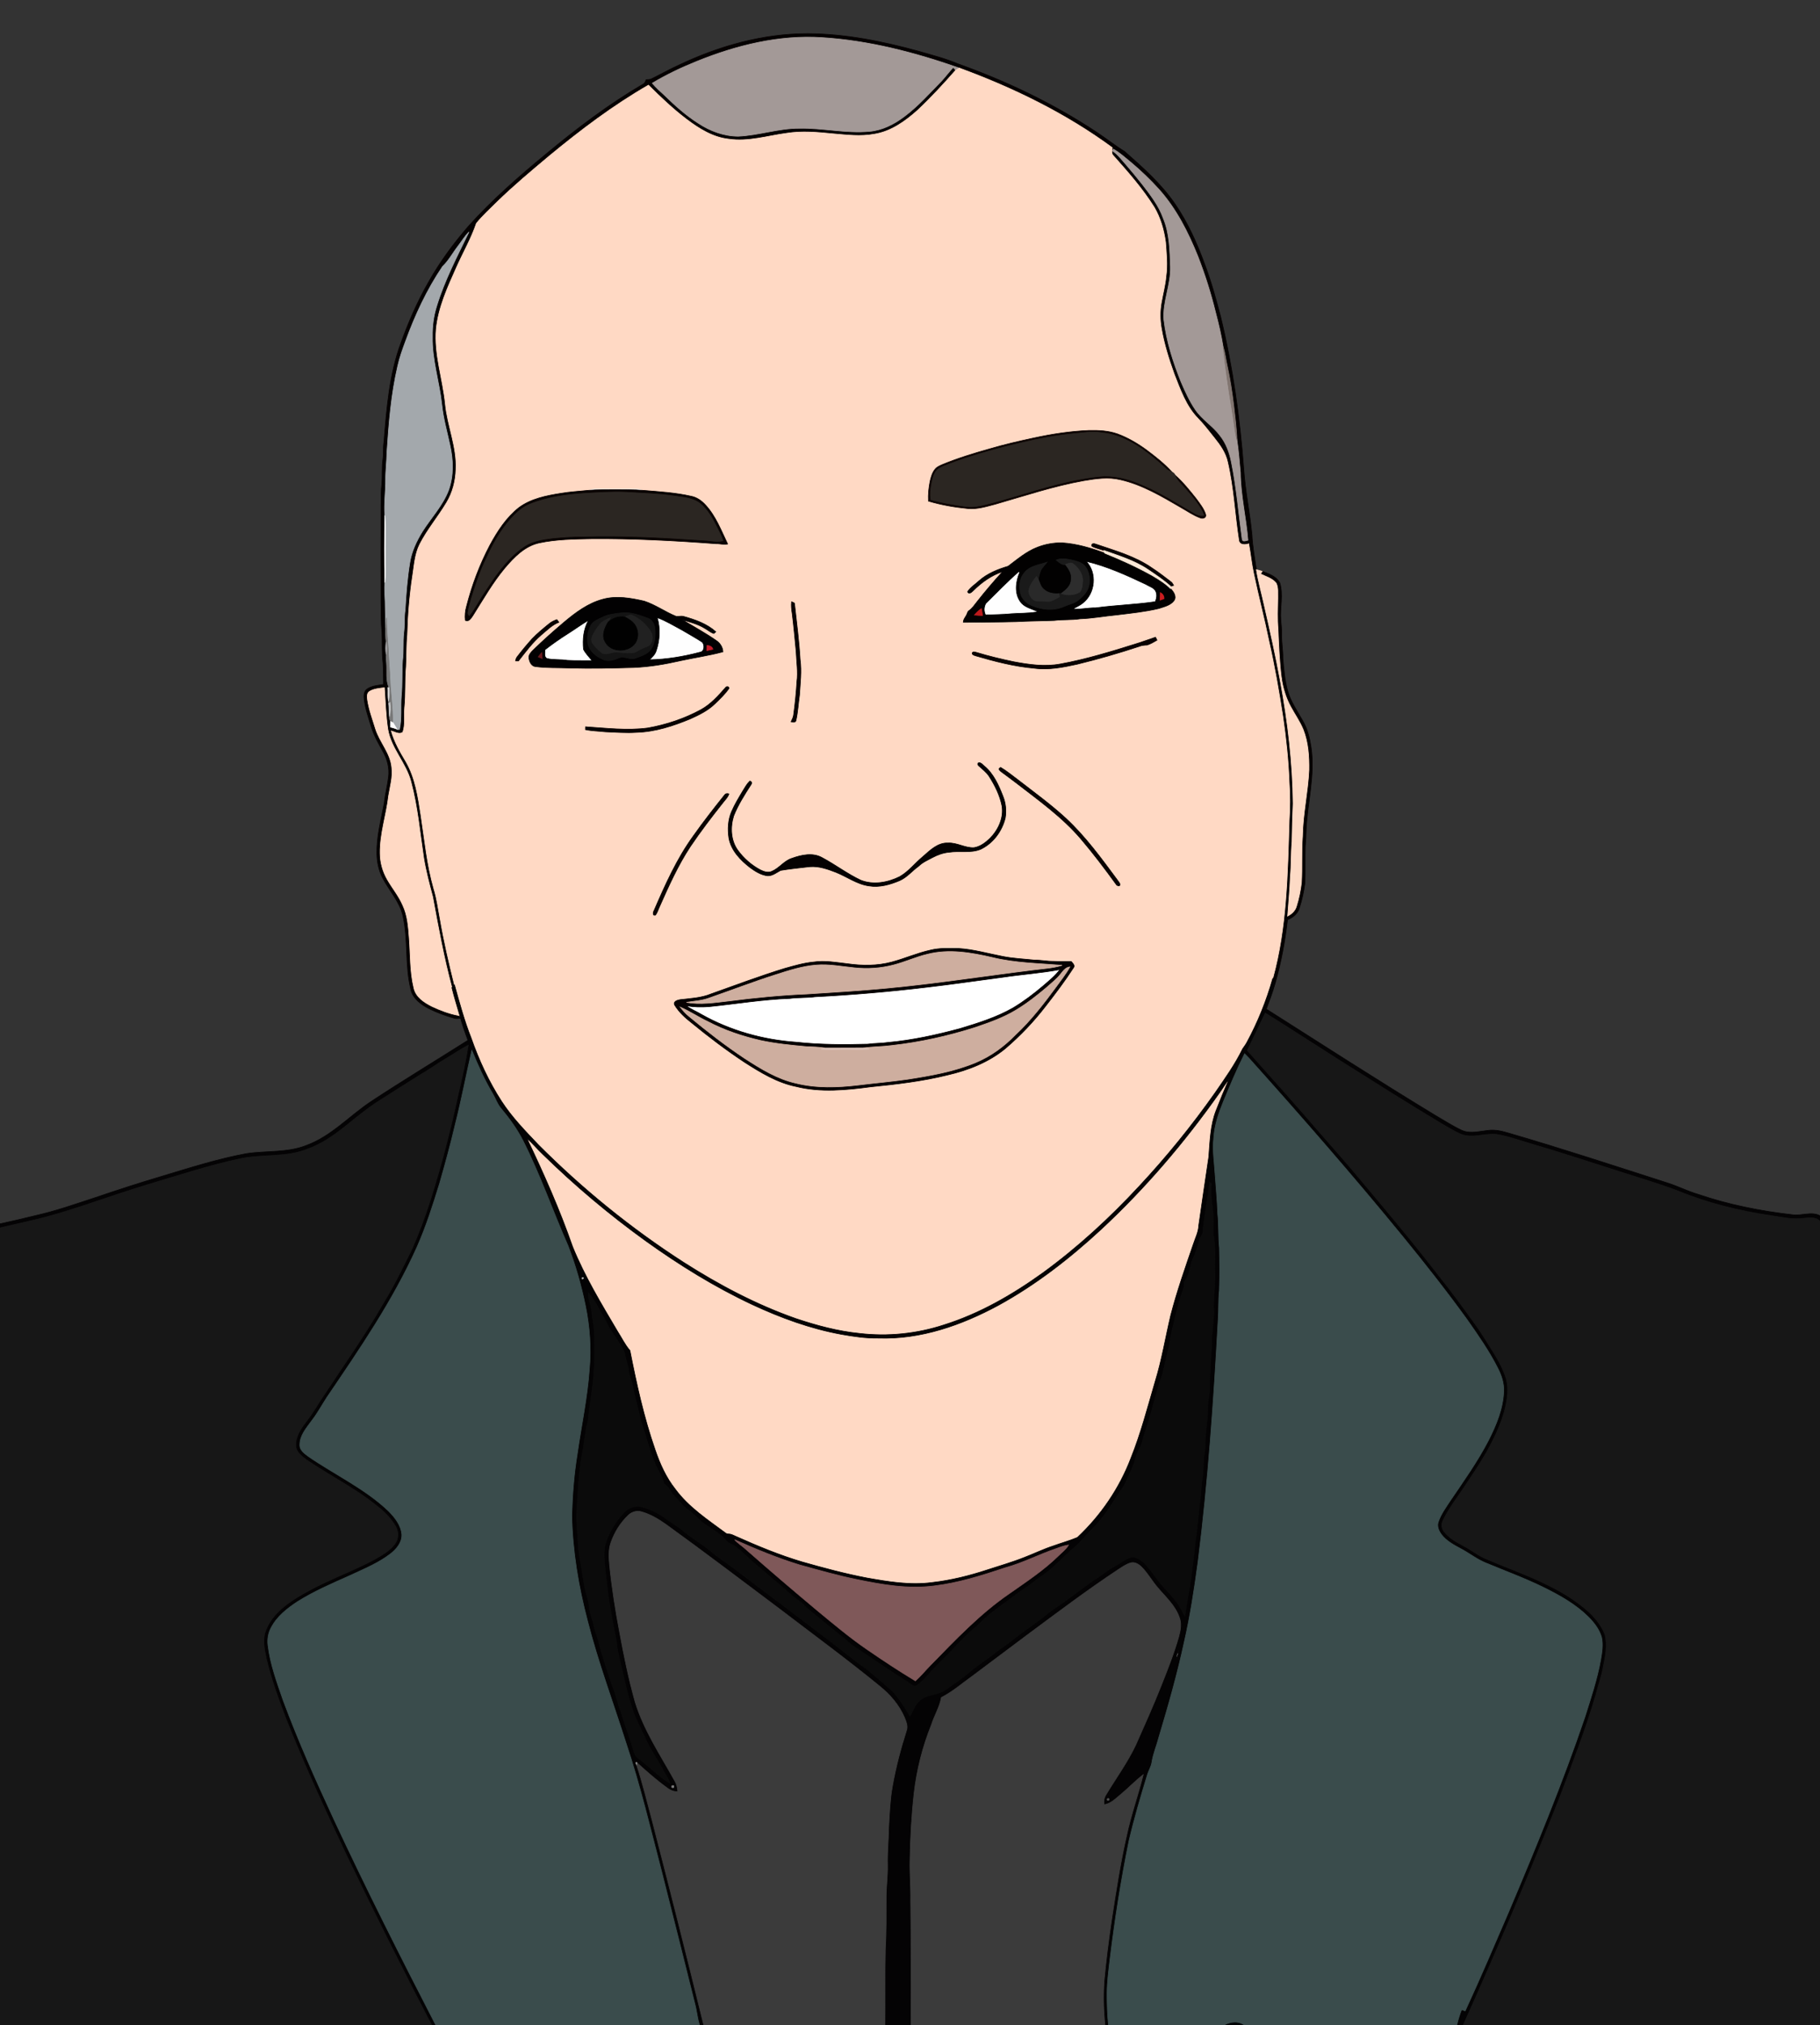
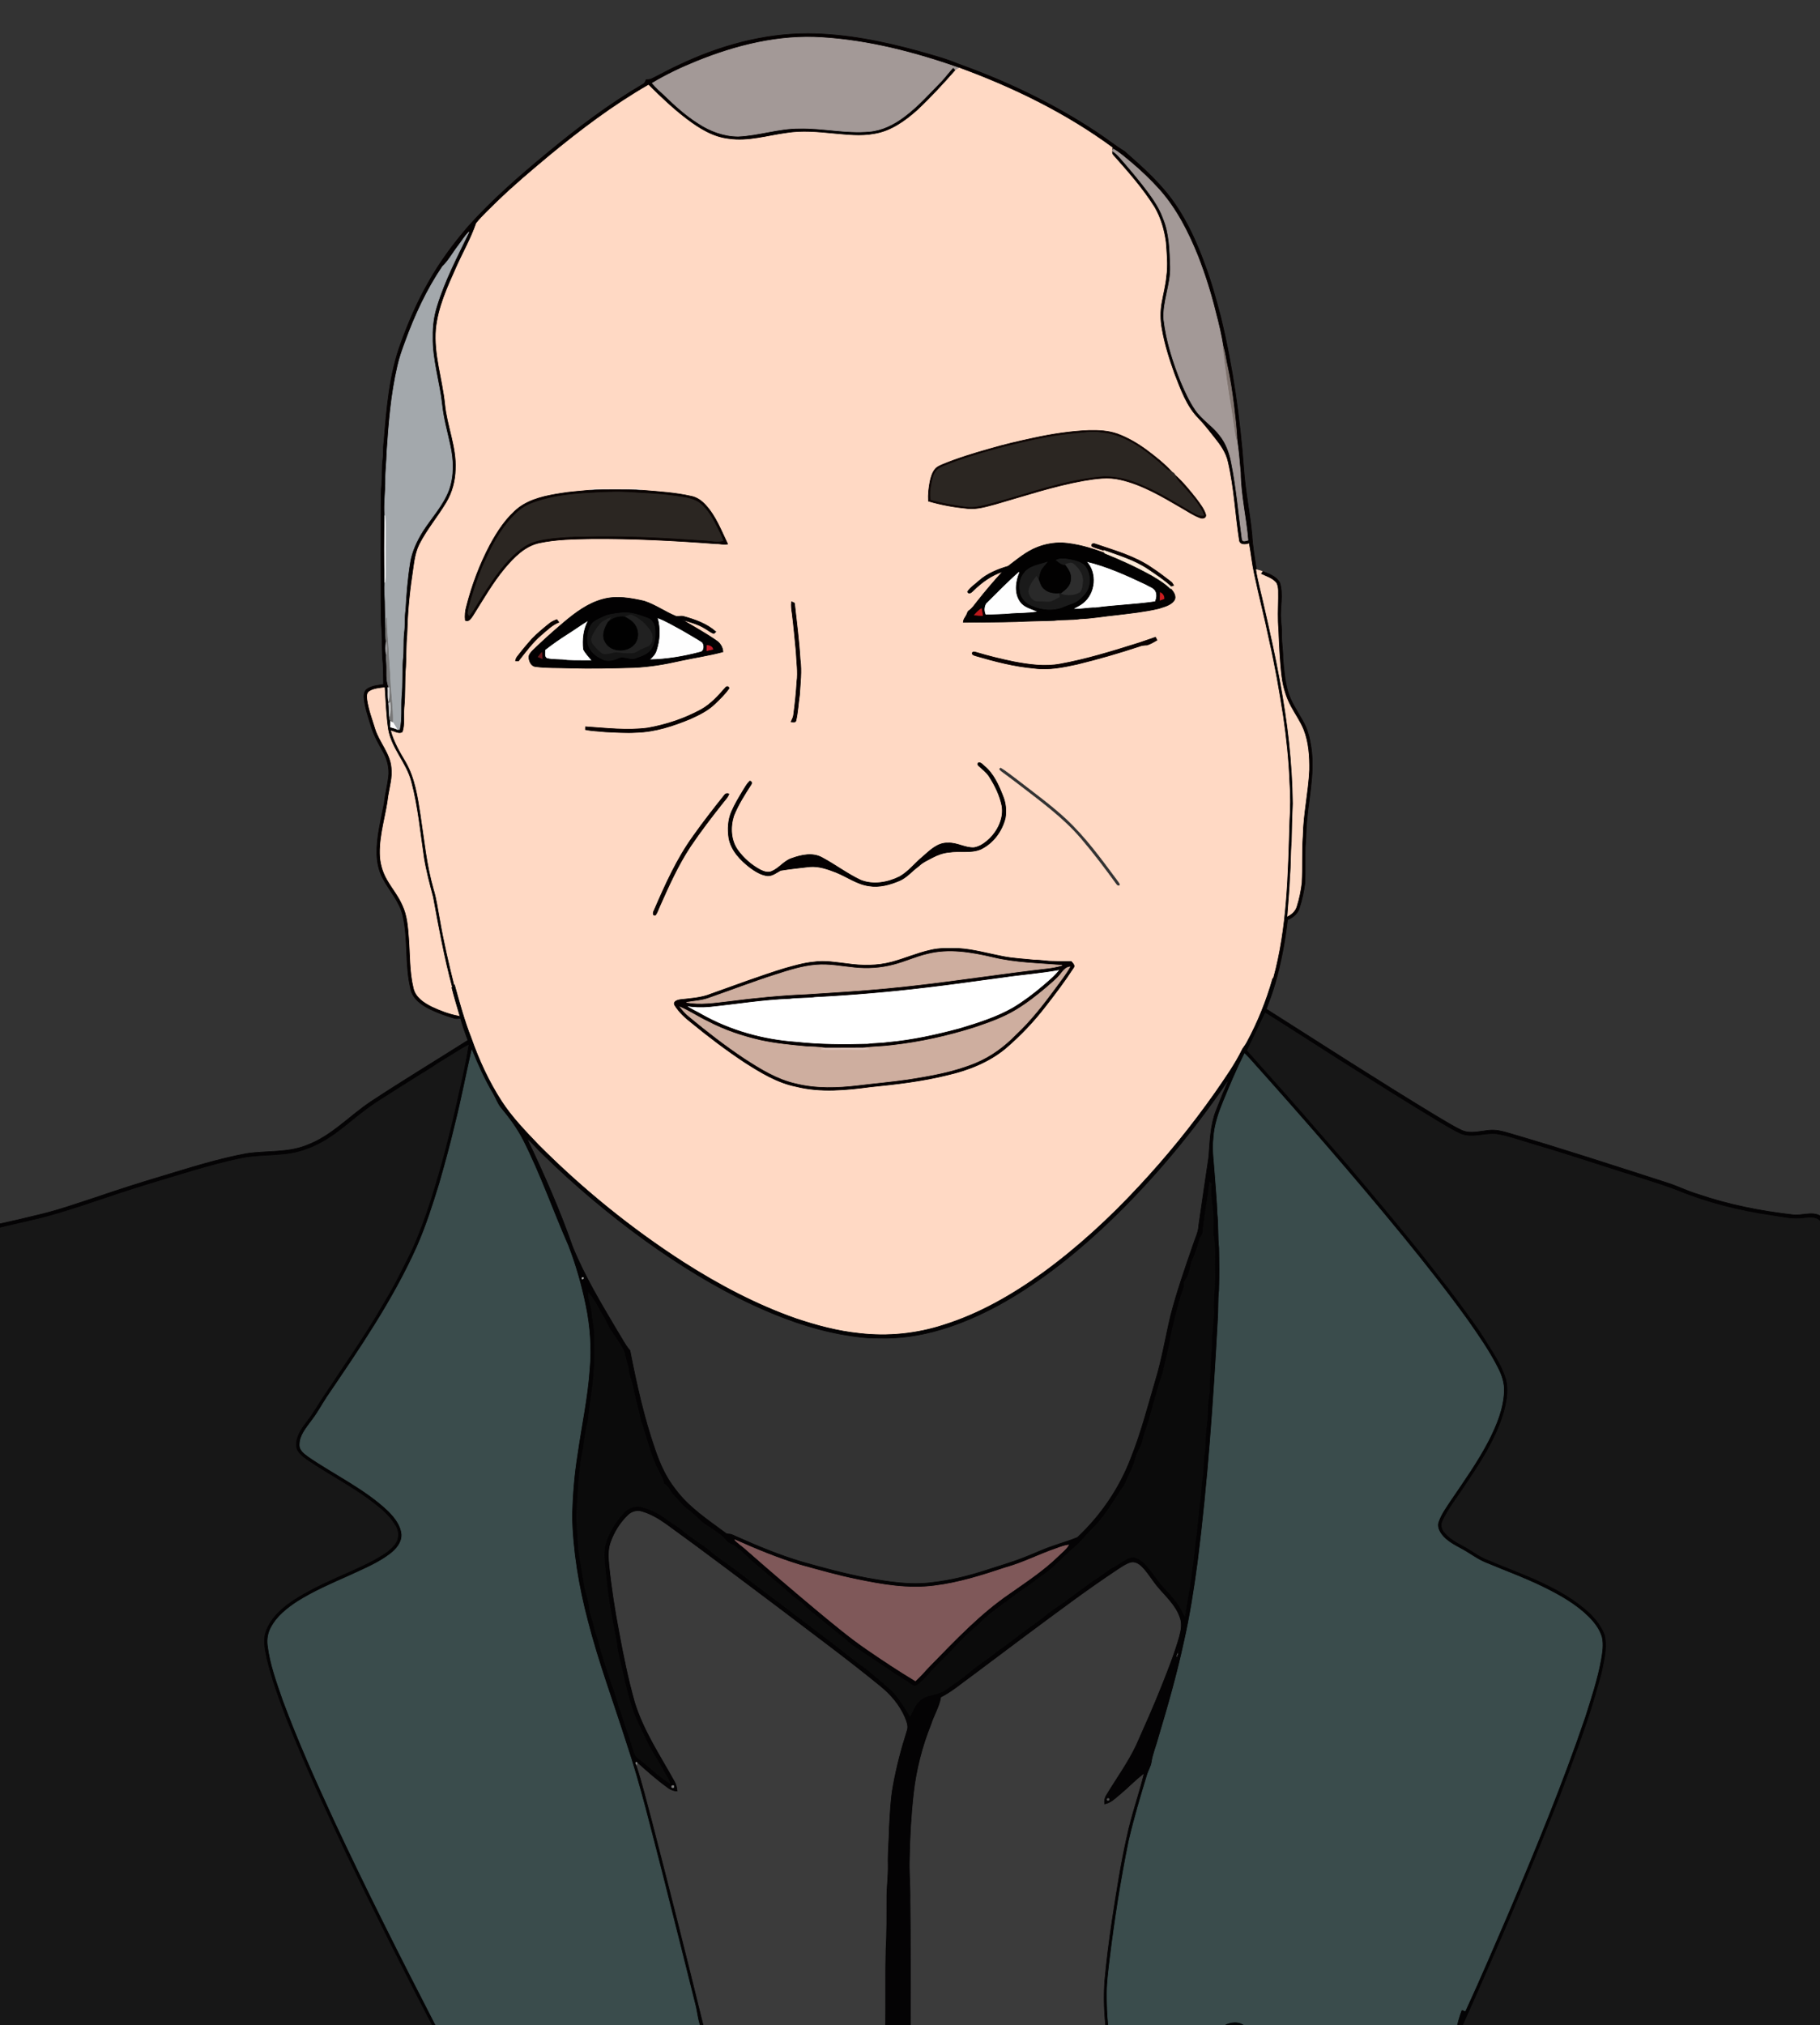
<svg xmlns="http://www.w3.org/2000/svg" version="1.1" id="Layer_1" x="0px" y="0px" viewBox="0 0 1726 1920" enable-background="new 0 0 1726 1920" xml:space="preserve">
  <rect x="0" y="0" width="1726" height="1920" fill="#333333" stroke="none" />
  <g>
    <path fill="#FFFFFF" stroke="#FFFFFF" stroke-width="0.594" d="M558.03,464.91c2.08-1.28,4.48-1.76,6.91-1.63   c13.05,0.14,26.09,0.06,39.14,0.03c2.1-0.11,4.09,0.6,5.9,1.63c-8.64-0.74-17.32-0.5-25.98-0.6   C575.34,464.44,566.66,464.17,558.03,464.91z" />
    <path fill="#FFFFFF" stroke="#FFFFFF" stroke-width="0.594" d="M1029.98,532.19c19.89,4.7,38.57,13.24,56.97,21.95   c3.3,2.1,8.07,3.11,9.42,7.25c1.08,2.98,0.46,6.3-0.78,9.13c-18.77,2.77-37.78,3.27-56.56,5.83   c-7.27-0.17-14.38,1.65-21.65,1.26c3.01-2.15,6.59-3.37,9.43-5.79C1038.73,562.72,1040.67,542.97,1029.98,532.19z" />
    <path fill="#FFFFFF" stroke="#FFFFFF" stroke-width="0.594" d="M538.69,600.72c6.56-4.12,12.8-8.74,19.48-12.68   c-4.79,8.35-5.75,18.23-4.8,27.65c2.06,4.01,5.34,7.21,8.15,10.69c-7.83-0.08-15.69,0.15-23.51-0.25   c-6.45-1.16-13.12-0.18-19.49-1.81c-2.81-1.63-1.61-5.5-1.8-8.19C523.78,610.63,531.11,605.48,538.69,600.72z" />
    <path fill="#FFFFFF" stroke="#FFFFFF" stroke-width="0.594" d="M950.78,926.6c18.09-2.73,36.37-3.93,54.35-7.31   c-4.28,5.95-10.12,10.49-15.58,15.28c-9.08,7.74-18.62,14.97-28.86,21.11c-15.7,8.97-33.06,14.38-50.28,19.59   c-22.42,6.02-45.21,11.06-68.36,13.14c-6.31,0.97-12.73,0.68-19.04,1.61c-22.65,0.6-45.37,0.6-67.91-1.87   c-31.38-2.19-62.44-10.84-89.9-26.32c-4.73-2.85-9.99-4.85-14.38-8.23c6.97,1.26,14.09,1.39,21.15,0.89   c25.7-2.57,51.25-6.92,77.11-7.81c7.93-1.08,15.97-0.52,23.9-1.6c35.78-1.81,71.45-4.92,107.05-9.17   C903.66,933.17,927.19,929.66,950.78,926.6z" />
    <path fill="#050101" stroke="#050101" stroke-width="0.594" d="M643.75,61.74c38.1-18.17,79.84-29.86,122.25-29.87   c35.68,0.2,70.93,7.3,105.22,16.72c12.51,3.66,25.22,6.84,37.25,11.92C954.51,76.97,999,98.18,1039.8,125.22   c9.02,5.92,17.47,12.69,26.66,18.33c17.5,15.41,35.23,31.1,48.36,50.56c11.67,17.16,20.26,36.21,27.36,55.66   c6.35,16.73,11.12,34,15.61,51.31c11.36,46.99,18.06,95.03,21.69,143.19c1.41,21.14,5.86,41.95,7.85,63.04   c0.57,11.02,2.56,21.91,4.15,32.82c1.78,11.46,5.07,22.62,7.51,33.95c5.5,23.93,10.85,47.9,15.28,72.05   c7,38.23,11.72,76.98,12.04,115.87c-0.5,12.08-0.91,24.16-1.05,36.26c-1.03,10.94-0.53,21.95-1.58,32.89   c-0.38,12.53-1.73,25-2.57,37.51c3.65-2.02,7.08-4.94,8.3-9.08c2.33-7.34,3.89-14.94,4.81-22.59   c0.83-14.64-0.1-29.35,1.01-43.98c0.29-21.16,5.15-41.93,6.11-63.03c0.18-12.85-0.68-25.98-5.39-38.06   c-3.16-7.76-8.05-14.61-11.99-21.96c-4.59-8.45-7.41-17.8-8.75-27.29c-1.93-15.26-2.51-30.64-3.15-45.99   c-0.85-9.87-0.43-19.78-0.26-29.67c-0.18-4.71,0.65-9.85-1.59-14.18c-3.71-4.58-9.72-6.1-14.78-8.66   c0.39-0.62,1.18-1.85,1.57-2.46c6.18,2.21,13.25,4.71,16.63,10.77c3.66,11.56,0,23.69,1.03,35.5   c0.52,4.66,0.87,9.34,0.84,14.03c-0.21,7.39,1.27,14.67,1.12,22.06c0.93,10.33,1.72,20.79,4.5,30.84   c2.82,10.16,8.91,18.91,14.02,28c4.77,7.85,6.92,16.93,8.27,25.92c3.75,25.81-3.29,51.4-4.68,77.1   c-0.13,5.69-0.42,11.38-0.9,17.06c-0.29,11.42,0.19,22.86-0.3,34.27c-1.05,8.1-2.82,16.13-5.36,23.9   c-1.58,5.32-6.24,8.87-11.15,10.94c-2.37,20.3-6.09,40.45-11.7,60.12c-0.78-1.5-1.55-2.98-2.3-4.46   c13.42-48.71,14.05-99.6,15.58-149.74c0.77-12.01,0.86-24.06,0-36.06c-0.78-21.07-2.99-42.07-6.06-62.92   c-3.69-23.85-7.83-47.63-13.18-71.16c-4.33-21.4-9.94-42.52-14.41-63.89c-2.06-9.38-2.97-18.95-4.69-28.39   c-3.35,1.19-8.72,1.4-9.46-3.11c-3.87-24.77-4.91-50.02-10.66-74.49c-1.87-8.6-7.03-15.91-12.45-22.65   c-5.09-6.24-9.86-12.78-15.53-18.52c-11.43-11.65-16.81-27.43-22.68-42.29c-5.03-14.05-9.57-28.37-12.08-43.11   c-1.43-8.02-1.54-16.26-0.11-24.29c1.44-8.37,3.75-16.59,4.47-25.08c1.59-10.84,0.37-21.79-0.41-32.63   c-1.6-11.51-4.9-22.98-10.82-33.03c-11.12-17.73-25.05-33.46-38.91-49.04c-1.96-1.99-0.96-4.91-0.77-7.33   c-44.09-32.42-93.74-56.64-144.99-75.46c-42.11-14.75-85.78-26.17-130.47-28.94c-40.57-2.64-80.88,7.31-118.27,22.43   c-14.65,5.89-29,12.67-42.54,20.81c3.59,4.26,7.76,7.96,11.87,11.71c9.83,9.59,20.11,18.87,31.76,26.24   c11.15,7.42,24.33,12.3,37.83,12.37c19.53-0.85,38.35-7.61,57.97-7.51c22.21-0.5,44.25,4.96,66.46,2.91   c12.2-1.01,23.4-6.78,33.04-14.05c13.28-9.91,24.26-22.43,35.81-34.2c3.63-4.06,6.91-8.43,10.66-12.39   c0.84,0.82,1.65,1.69,2.36,2.65c-11.46,13.06-23.26,25.86-35.92,37.79c-11.8,10.56-25.4,20.37-41.41,22.86   c-12.89,2.39-26.01,0.73-38.93-0.37c-14.57-1.44-29.35-2.86-43.92-0.54c-18.26,2.42-36.47,8.31-55.06,5.57   c-15.09-1.62-28.28-9.93-40.11-18.88c-12.87-9.77-24.6-20.92-36.02-32.31c-33.46,19.27-64.34,42.64-94.06,67.19   c-16.84,14.1-33.71,28.2-49.45,43.54c-6.68,6.62-13.7,13.01-19.66,20.29c-4.96,14.62-12.8,28.04-19.01,42.13   c-8.3,18.62-17.05,37.6-19.09,58.12c-2.03,24.08,6.24,47.27,8.63,71c2.03,20.89,11.13,40.78,10.09,62.01   c-0.31,11.02-3.16,22.09-8.88,31.57c-8.02,13.46-18.29,25.5-25.44,39.48c-4.71,9.36-5.22,19.96-6.83,30.12   c-2.83,18.5-4.28,37.19-4.79,55.89c-0.99,9.95-0.59,19.96-1.17,29.93c-1.13,12.97-0.23,26.03-1.55,39   c-0.71,7.68,0.8,15.73-1.68,23.15c-3.18,2.75-7.55-0.19-10.99-1.07c2.91,10.4,8.36,19.77,13.85,28.98   c8.98,15.48,11.55,33.48,14.24,50.88c3.57,23.36,5.75,47.03,12.3,69.82c2.92,9.38,4.11,19.17,5.97,28.79   c3.62,20.99,8.42,41.75,13.59,62.4c-0.84,0.81-1.67,1.63-2.49,2.47c-7.65-28.29-12.87-57.13-18.18-85.92   c-3.26-12.26-6.54-24.54-8.58-37.07c-3.61-24.13-5.76-48.58-12.07-72.22c-4.59-17.78-18.9-31.45-21.92-49.8   c-1.96-13.02-2.31-26.22-3.26-39.34c-4.77,0.64-9.85,0.9-14.06,3.47c-2.76,1.68-2.22,5.28-1.94,8.01   c1.41,9.39,4.79,18.32,7.55,27.37c4.02,12.81,14.35,23.23,15.47,37.01c1.06,8.99-1.55,17.73-3.01,26.5   c-2.06,18.28-8.33,36.02-8.04,54.57c0.02,8.66,2.4,17.23,6.7,24.74c4.7,8.29,10.95,15.67,14.74,24.49   c4.67,9.85,5.38,20.91,6.16,31.61c1.19,15.65,0.64,31.59,4.39,46.92c1.85,8.67,9.85,13.77,17.22,17.48   c7.86,3.69,16.1,6.81,24.65,8.47c0.68,0.87,1.35,1.77,2.03,2.68c-1.95,0.39-3.99,0.67-5.91-0.01c-8.16-2.36-16.19-5.32-23.81-9.09   c-7.36-3.88-15.02-9.3-17.03-17.89c-5.76-22.97-2.34-47.12-7.6-70.16c-3.09-13.59-13.03-23.86-19.25-35.95   c-3.65-6.86-5.07-14.63-5.41-22.33c-0.32-16.4,3.87-32.39,6.98-48.37c0.86-8.42,3.08-16.62,4.08-25.02   c0.96-7.97-0.96-16.13-4.83-23.12c-4.17-7.65-8.66-15.23-11.29-23.59c-2.75-8.82-5.82-17.64-6.97-26.84   c-0.44-3.4-0.28-7.65,2.86-9.78c4.53-3.14,10.24-3.42,15.51-4.29c-0.15-6.63-0.1-13.27-0.46-19.88   c-1.23-9.92-0.62-19.93-1.04-29.88c-1-9.35-0.7-18.76-0.92-28.14c-0.16-30.56-0.18-61.12,0.01-91.68   c0.14-6.95-0.08-13.94,0.8-20.86c0.59-7.42-0.07-14.91,0.92-22.3c0.82-5.71,0.15-11.52,1.06-17.21   c2.57-31.61,5.02-63.83,16.12-93.84c7.21-19.85,15.62-39.33,26.16-57.65c10.66-19.04,23.73-36.66,37.97-53.14   c22.62-25.12,48.11-47.4,74.15-68.87c28.88-23.97,58.94-46.72,91.36-65.73c1.71-0.77,2.21-2.64,2.9-4.21   c1.92-0.08,3.92-0.07,5.64-1.07C626.89,70.32,635.12,65.63,643.75,61.74 M1055.77,141.35c-0.15,0.46-0.44,1.39-0.58,1.85   c5.05,3.42,8.66,8.39,12.67,12.9c5.1,5.93,10.14,11.91,14.96,18.08c7.88,10.17,15.99,20.54,20.38,32.79   c6.03,14.54,6.21,30.54,6.76,46.02c0.54,16.99-7.42,33.02-6.23,50.03c2.38,20.35,8.69,40.03,16.29,58.98   c3.89,9.1,8,18.2,13.58,26.41c6.4,9.47,16.62,15.42,23.4,24.58c5.74,7.25,9,16.12,10.75,25.13c4.88,24.02,6.84,48.5,10.19,72.75   c0.12,3.41,3.52,1.77,5.56,1.34c-1.75-21.43-6.93-42.53-7.15-64.09c-0.98-10.34-1.7-20.71-3.28-30.97   c-0.32-11.11-1.89-22.12-3.09-33.15c-1.55-12.32-3.34-24.63-6.05-36.76c-1.42-6.12-2.02-12.42-3.98-18.41   c-1.77-10.99-4.31-21.86-7.16-32.62c-4.43-18.09-10.05-35.87-16.8-53.22c-9.14-22.66-20.33-44.93-36.73-63.27   c-8.36-9.3-17.43-17.96-27.02-25.98C1066.85,149.47,1061.85,144.63,1055.77,141.35 M434.37,233.35   c-4.96,6.39-8.75,13.7-14.67,19.31c-14.82,21.94-26.07,46.14-35.11,70.98c-2.87,7.68-5.63,15.43-7.42,23.45   c-6.27,26.87-8.45,54.45-10.25,81.91c-0.11,8.68-1.31,17.31-1.21,26c0.06,11.25-1.64,22.47-0.78,33.72   c-0.35,21.18-0.34,42.39,0,63.57c-0.49,5.9,0.04,11.82,0.3,17.72c0.13,8.38,0.26,16.76,0.44,25.14c0.02,4.48-0.15,9,0.5,13.46   c-0.51,3.92-0.64,7.94,0.07,11.86c-0.28,2.81,0.21,5.63,0.32,8.45c0.63,7.68-0.92,15.71,2.3,22.97h-1   c0.24,4.23-0.23,8.5,0.49,12.7c0,0.86,0.07,1.72,0.23,2.58c0.5,4.11,0.14,8.28,0.78,12.38c-0.15,1.23-0.22,2.97,1,3.7   c-0.16,2.03-0.11,4.08-0.07,6.12c2.08,0.49,4.11,1.18,6.13,1.9l0.25,0.44c0.54,0,1.61,0.01,2.15,0.01   c2.29-10.4,0.97-21.16,1.77-31.71c1.07-11.23,0.41-22.52,1.16-33.77c1.14-8.71,0.24-17.53,1.17-26.25   c1.01-7.18,0.17-14.48,1.32-21.65c0.82-14.96,1.99-29.94,4.39-44.74c1.68-10.75,6.42-20.72,12.1-29.89   c8.29-13,19.25-24.48,24.76-39.1c4.89-13.6,4.37-28.56,1.24-42.49c-2.7-12.68-6.34-25.19-7.68-38.13   c-2.27-21.76-9.5-42.95-8.97-64.99c-0.18-9.75,1.1-19.54,4.06-28.84c7.5-24.49,19.48-47.25,30.61-70.22   C440.69,223.92,437.85,228.9,434.37,233.35z" />
    <path fill="#A39997" stroke="#A39997" stroke-width="0.594" d="M661.12,58.06c37.39-15.12,77.7-25.07,118.27-22.43   c44.69,2.77,88.36,14.19,130.47,28.94c-1.2,0.65-2.39,1.29-3.52,2.03c-0.71-0.96-1.52-1.83-2.36-2.65   c-3.75,3.96-7.03,8.33-10.66,12.39c-11.55,11.77-22.53,24.29-35.81,34.2c-9.64,7.27-20.84,13.04-33.04,14.05   c-22.21,2.05-44.25-3.41-66.46-2.91c-19.62-0.1-38.44,6.66-57.97,7.51c-13.5-0.07-26.68-4.95-37.83-12.37   c-11.65-7.37-21.93-16.65-31.76-26.24c-4.11-3.75-8.28-7.45-11.87-11.71C632.12,70.73,646.47,63.95,661.12,58.06z" />
    <path fill="#A39997" stroke="#A39997" stroke-width="0.594" d="M1055.77,141.35c6.08,3.28,11.08,8.12,16.47,12.39   c9.59,8.02,18.66,16.68,27.02,25.98c16.4,18.34,27.59,40.61,36.73,63.27c6.75,17.35,12.37,35.13,16.8,53.22   c2.85,10.76,5.39,21.63,7.16,32.62c2.34,19.92,4.99,39.8,8.43,59.56c1.76,9.55,2.35,19.31,4.69,28.76   c1.58,10.26,2.3,20.63,3.28,30.97c0.22,21.56,5.4,42.66,7.15,64.09c-2.04,0.43-5.44,2.07-5.56-1.34   c-3.35-24.25-5.31-48.73-10.19-72.75c-1.75-9.01-5.01-17.88-10.75-25.13c-6.78-9.16-17-15.11-23.4-24.58   c-5.58-8.21-9.69-17.31-13.58-26.41c-7.6-18.95-13.91-38.63-16.29-58.98c-1.19-17.01,6.77-33.04,6.23-50.03   c-0.55-15.48-0.73-31.48-6.76-46.02c-4.39-12.25-12.5-22.62-20.38-32.79c-4.82-6.17-9.86-12.15-14.96-18.08   c-4.01-4.51-7.62-9.48-12.67-12.9C1055.33,142.74,1055.62,141.81,1055.77,141.35z" />
    <path fill="#FFD9C4" stroke="#FFD9C4" stroke-width="0.594" d="M906.34,66.6c1.13-0.74,2.32-1.38,3.52-2.03   c51.25,18.82,100.9,43.04,144.99,75.46c-0.19,2.42-1.19,5.34,0.77,7.33c13.86,15.58,27.79,31.31,38.91,49.04   c5.92,10.05,9.22,21.52,10.82,33.03c0.78,10.84,2,21.79,0.41,32.63c-0.72,8.49-3.03,16.71-4.47,25.08   c-1.43,8.03-1.32,16.27,0.11,24.29c2.51,14.74,7.05,29.06,12.08,43.11c5.87,14.86,11.25,30.64,22.68,42.29   c5.67,5.74,10.44,12.28,15.53,18.52c5.42,6.74,10.58,14.05,12.45,22.65c5.75,24.47,6.79,49.72,10.66,74.49   c0.74,4.51,6.11,4.3,9.46,3.11c1.72,9.44,2.63,19.01,4.69,28.39c4.47,21.37,10.08,42.49,14.41,63.89   c5.35,23.53,9.49,47.31,13.18,71.16c3.07,20.85,5.28,41.85,6.06,62.92c0.86,12,0.77,24.05,0,36.06   c-1.53,50.14-2.16,101.03-15.58,149.74c-5.96,21.03-14.14,41.42-24.57,60.64c-1.14,2.16-2.66,4.08-4.02,6.1   c-7.18,14.8-16.84,28.22-26.14,41.74c-21.99,31.2-46.14,60.91-72.2,88.81c-27.82,29.96-58.06,57.79-91.13,81.88   c-28.77,20.67-59.92,38.69-93.86,49.32c-25.69,8.41-53.2,11.18-80.05,8.03c-20.62-2.07-40.72-7.49-60.32-14.06   c-37.6-13.2-73.02-31.97-106.55-53.39c-49.71-32.01-95.88-69.52-137.62-111.38c-12.4-13.03-25.05-26.03-34.89-41.18   c-12.12-18.71-21.51-39.13-28.88-60.13c-6.46-16.33-11.06-33.31-15.75-50.2c-5.17-20.65-9.97-41.41-13.59-62.4   c-1.86-9.62-3.05-19.41-5.97-28.79c-6.55-22.79-8.73-46.46-12.3-69.82c-2.69-17.4-5.26-35.4-14.24-50.88   c-5.49-9.21-10.94-18.58-13.85-28.98c3.44,0.88,7.81,3.82,10.99,1.07c2.48-7.42,0.97-15.47,1.68-23.15   c1.32-12.97,0.42-26.03,1.55-39c0.58-9.97,0.18-19.98,1.17-29.93c0.51-18.7,1.96-37.39,4.79-55.89   c1.61-10.16,2.12-20.76,6.83-30.12c7.15-13.98,17.42-26.02,25.44-39.48c5.72-9.48,8.57-20.55,8.88-31.57   c1.04-21.23-8.06-41.12-10.09-62.01c-2.39-23.73-10.66-46.92-8.63-71c2.04-20.52,10.79-39.5,19.09-58.12   c6.21-14.09,14.05-27.51,19.01-42.13c5.96-7.28,12.98-13.67,19.66-20.29c15.74-15.34,32.61-29.44,49.45-43.54   c29.72-24.55,60.6-47.92,94.06-67.19c11.42,11.39,23.15,22.54,36.02,32.31c11.83,8.95,25.02,17.26,40.11,18.88   c18.59,2.74,36.8-3.15,55.06-5.57c14.57-2.32,29.35-0.9,43.92,0.54c12.92,1.1,26.04,2.76,38.93,0.37   c16.01-2.49,29.61-12.3,41.41-22.86C883.08,92.46,894.88,79.66,906.34,66.6 M979.73,415.42c-13.76,2.95-27.49,6.11-40.98,10.1   c-15.3,4.29-30.52,8.94-45.2,15.02c-2.43,1.09-5.02,2.15-6.73,4.27c-2.64,3.23-3.81,7.35-4.75,11.35   c-1.27,6.23-1.92,12.6-1.59,18.96c12.2,3.66,24.83,5.84,37.5,7.05c8.9,0.83,17.53-1.96,26.04-4.16   c27.83-7.99,55.41-17.26,83.99-22.33c11.34-1.91,23.11-3.65,34.47-0.89c20.76,4.71,39.23,15.79,57.44,26.37   c6.01,3.39,11.73,7.45,18.25,9.83c2.22,1.1,5.98,0.05,5.26-3.02c-1.73-5.74-5.66-10.48-9.14-15.26   c-6.19-7.78-12.48-15.6-19.94-22.19c-0.51-1.3-1.58-2.38-2.88-2.86c-7.15-7.95-15.65-14.58-24.17-20.98   c-8.51-6.24-17.73-11.65-27.65-15.3c-8.53-3-17.71-3.43-26.66-3.26C1015.05,408.83,997.25,411.57,979.73,415.42 M558.03,464.91   c-8.68,0.91-17.42,1.37-26.04,2.84c-13.84,2.18-28.27,5.02-39.79,13.49c-11.94,9.36-20.36,22.35-27.52,35.54   c-9.76,18.48-17.17,38.19-22.31,58.45c-1.22,4.2-1.52,8.58-1.11,12.93c3.52,1.74,5.56-2.19,7.26-4.6   c9.62-15.25,18.57-31.02,30.14-44.92c8.77-10.36,19.04-21.01,32.85-23.93c16.25-3.43,32.95-3.6,49.5-3.91   c39.41-0.34,78.79,1.78,118.05,4.72c3.68-0.18,7.34,1.15,10.99,0.25c-6.14-12.7-11.2-26.35-20.93-36.88   c-3.61-3.98-8.16-7.31-13.52-8.36c-14.98-3.43-30.38-4.32-45.62-5.59c-1.81-1.03-3.8-1.74-5.9-1.63   c-13.05,0.03-26.09,0.11-39.14-0.03C562.51,463.15,560.11,463.63,558.03,464.91 M983.77,518.92c-10.4,3.98-18.92,11.38-27.72,17.96   c-9.84,2.92-19.65,6.85-27.45,13.73c-3.7,3.44-8.25,6.19-11.03,10.46c1.34,2.94,4.01,0.26,5.43-1.11   c7.97-7.82,17.2-14.53,27.9-18.03c-8.47,9.23-16.58,18.78-24.32,28.63c-2.37,2.94-4.44,6.21-7.6,8.39   c-1.13,0.59-1.4,1.86-1.84,2.94c-0.98,2.84-3.61,4.99-3.59,8.17c16.8-0.2,33.62-0.17,50.43-0.61c11.99-0.7,24.01-0.67,36.01-1.17   c8.06-1.06,16.25-0.27,24.3-1.55c11.64-0.39,23.13-2.59,34.72-3.68c13.35-1.62,26.78-2.97,39.88-6.09   c5.09-1.74,11.1-2.91,14.48-7.49c2.78-3.91-0.55-8.48-3.25-11.4c0-0.54,0-1.61,0-2.14c0.71-0.23,2.15-0.67,2.87-0.9   c-0.73-1.25-1.35-2.6-2.58-3.41c-5.86-4.55-11.77-9.04-17.97-13.11c-15.84-11.03-34.69-16.25-52.74-22.42   c-1.84-0.83-5.13-1.26-4.18,1.82c3.6,1.92,7.7,2.61,11.5,4.07c0.16,0.62,0.47,1.87,0.63,2.49   c-13.08-4.9-26.65-8.92-40.66-9.79C999.09,514.6,991.13,516.03,983.77,518.92 M571.53,568.25   c-13.68,3.64-25.34,12.29-36.04,21.24c-10.3,8.66-20.35,17.63-30,27.02c-1.94,2.04-4.39,4.39-3.9,7.5c0.47,3.41,2.38,7.7,6.29,8   c10.8,1.44,21.71,0.92,32.56,1.37c20.19,0.57,40.39,0.11,60.58-0.48c14.88-0.64,29.61-3.08,44.11-6.42   c13.46-2.94,27.15-4.86,40.46-8.44c-0.15-4-2.38-7.78-5.55-10.14c-10.61-7.5-22.08-13.67-33.18-20.36   c7.29,2.25,14.87,4.07,21.43,8.14c2.92,1.59,5.47,3.91,8.65,4.98c0.47-0.41,1.41-1.23,1.89-1.64   c-8.48-7.56-19.45-11.47-30.24-14.45c-2.34-0.79-4.76,0.02-7.13-0.07c-10.5-4.16-19.77-11.04-30.54-14.54   C598.09,567.04,584.46,564.57,571.53,568.25 M750.66,570.61c-0.41,3.69,0.03,7.39,0.62,11.04   c1.48,12.11,2.63,24.25,3.76,36.4c0.35,9.48,1.93,18.96,0.68,28.43c-0.6,10.55-1.72,21.05-3.13,31.52   c-0.29,2.26-1.45,4.27-2.37,6.33c1.59,0.5,4.44,0.88,4.7-1.44c1.75-7.85,2.13-15.93,3.29-23.87c0.65-11.21,2.19-22.48,0.6-33.69   c-1.02-17.44-3.28-34.78-5.22-52.15C753.81,571.35,751.91,571.17,750.66,570.61 M520.56,591.58c-5.48,4.47-10.99,8.97-15.9,14.09   c-4.91,5.44-9.6,11.09-14.06,16.91c-0.98,1.15-1.45,2.59-1.68,4.07c0.68,0.01,2.05,0.04,2.73,0.05   c6.71-8.55,13.22-17.39,21.48-24.54c5.35-4.41,10.27-9.62,16.87-12.18c-0.65-0.84-1.29-1.67-1.93-2.5   C525.38,588.47,522.75,589.69,520.56,591.58 M1075.81,610.92c-23.06,7.2-46.25,14.29-70.05,18.62   c-14.87,2.8-30.06,0.63-44.75-2.16c-11.72-2.47-23.39-5.24-34.85-8.74c-1.43-0.27-3.27-1.24-4.16,0.45   c-0.13,1.84,1.8,2.19,3.16,2.69c18.2,5.33,36.67,10.15,55.62,11.8c13.73,1.91,27.48-0.91,40.86-3.83   c19.88-4.85,39.57-10.53,58.99-16.98c2.29-0.91,4.73-1.1,7.18-1.15c3.33-1.1,6.41-2.86,9.42-4.65   c-0.46-0.95-0.93-1.88-1.4-2.79C1089.15,606.41,1082.56,608.9,1075.81,610.92 M687.98,652.01   c-6.84,7.81-13.96,15.74-23.15,20.84c-15.71,8.53-32.87,14.28-50.45,17.39c-19.66,2.6-39.45,0.15-59.09-1.14   c-0.03,0.67-0.07,2.01-0.1,2.67c6.15,1.39,12.5,1.35,18.74,2.1c10,0.41,20.01,1.2,30.02,0.52c17.59-0.54,34.55-6.13,50.68-12.8   c8.38-3.79,16.87-7.91,23.5-14.44c4.63-4.48,9.35-9,13.11-14.25C691.68,650.69,688.91,650.44,687.98,652.01 M928.18,723.17   c-1.32,0.59-1.14,1.98-0.15,2.81c3.45,3.2,7.36,6.03,9.98,10.05c5.51,8.6,10.16,17.94,12.19,28.03   c1.89,11.36-3.45,22.83-11.34,30.8c-4.21,4.04-9.18,7.89-15.09,8.84c-8.56,0.51-16.23-4.94-24.79-4.4   c-9.67-0.46-17.03,7.01-23.77,12.9c-7.51,6.19-13.51,14.19-22.07,19.04c-11.23,5.56-24.8,8.07-36.76,3.37   c-12.85-6.01-24.17-14.74-36.66-21.39c-8.92-5.08-19.73-2.64-28.84,0.64c-7.33,2.34-11.82,9.3-18.8,12.25   c-3.59,1.75-7.6,0.36-10.94-1.27c-8.41-4.45-15.79-10.92-21.4-18.59c-6.78-9.32-7.32-21.91-3.98-32.62   c4.15-10.49,10.24-20.06,16.33-29.5c1.08-1.28,0.96-3.46-1.07-3.51c-2.67,2.56-4.42,5.89-6.39,8.99   c-3.89,6.55-7.91,13.06-10.9,20.09c-3.37,7.82-3.73,16.65-2.49,24.97c2.2,11.83,10.97,20.88,20.15,27.96   c4.94,3.61,10.4,7.05,16.6,7.74c4.67,0.12,8.38-3.04,12.28-5.11c9.2-1.52,18.47-2.45,27.73-3.51c8.62-0.69,16.97,2.29,24.88,5.37   c10.46,4.18,19.9,11.31,31.29,12.87c9.86,1.64,19.8-1.2,28.84-4.99c7.13-3.06,12-9.38,18.22-13.78   c3.68-3.65,8.52-5.69,13.01-8.12c4.88-2.58,10.16-4.55,15.7-5.03c9.99-1.59,20.58,1.11,30.16-2.9   c11.72-5.63,20.16-17.05,23.23-29.57c1.15-6.88,0.47-14.05-2.15-20.53c-4.05-10.46-8.83-21.27-17.61-28.65   C931.92,725.17,930.48,722.97,928.18,723.17 M948.09,728.23c-1.92,0.92,0.54,2.57,1.3,3.38c4.54,3.45,9.23,6.72,13.73,10.24   c21.66,16.78,44.31,32.8,62.17,53.82c11.73,13.77,22.62,28.23,33.25,42.85c0.6,1.22,1.96,1.47,3.22,1.26   c1.19-2.12-1.22-3.71-2.12-5.41c-15.08-20.33-30.06-40.99-48.65-58.32c-14.32-13.2-30.11-24.63-45.47-36.55   c-5.49-4.02-10.72-8.45-16.57-11.91L948.09,728.23 M687,753.95c-10.1,12.64-20.09,25.41-29.44,38.64   c-15.73,21.67-26.7,46.29-37.28,70.76c-0.98,1.5-1.57,5.3,1.35,4.32c1.83-2.45,2.62-5.48,3.92-8.22   c8.66-19.43,17.38-39,29.14-56.81c9.71-14.41,20.29-28.21,31.1-41.82c2-2.57,4.47-4.89,5.49-8.08   C689.63,752.08,687.98,752.42,687,753.95 M882.6,900.82c-12.66,2.74-24.56,8.08-37.05,11.4c-13.53,3.6-27.79,3.54-41.58,1.59   c-10.8-1.21-21.74-3.32-32.61-1.62c-9.28,0.87-18.26,3.55-27.2,6.04c-23.5,7.22-46.52,15.9-69.68,24.12   c-9.4,3.93-19.69,4.31-29.66,5.51c-2.41,0.41-6.63,1.76-5.05,4.98c4.11,6.8,10.08,12.24,16.32,17.07   c16.02,13.15,32.57,25.69,49.86,37.14c15.2,9.74,31.02,19.46,48.96,23.09c23.33,5.88,47.61,3.37,71.15,0.29   c24.27-2.42,48.57-5.24,72.29-11.13c19.94-4.56,39.6-12.27,55.45-25.49c13.78-11.87,26.43-25.07,37.51-39.49   c9.28-11.89,18.42-23.94,26.62-36.6c1.93-2.3-0.62-4.32-1.97-6.03c-5.68-0.08-11.36,0.07-17.03-0.2   c-6.01,0.05-11.92-1.24-17.93-1.19c-9.94-1.08-19.97-1.48-29.8-3.41c-14.05-2.68-27.89-6.75-42.23-7.61   C900.16,899.16,891.23,898.73,882.6,900.82z" />
    <path fill="#FFD9C4" stroke="#FFD9C4" stroke-width="0.594" d="M350.48,655.53c4.21-2.57,9.29-2.83,14.06-3.47   c0.95,13.12,1.3,26.32,3.26,39.34c3.02,18.35,17.33,32.02,21.92,49.8c6.31,23.64,8.46,48.09,12.07,72.22   c2.04,12.53,5.32,24.81,8.58,37.07c5.31,28.79,10.53,57.63,18.18,85.92c2.19,8.95,5.02,17.72,7.52,26.59   c-0.43-0.07-1.28-0.23-1.7-0.3c-8.55-1.66-16.79-4.78-24.65-8.47c-7.37-3.71-15.37-8.81-17.22-17.48   c-3.75-15.33-3.2-31.27-4.39-46.92c-0.78-10.7-1.49-21.76-6.16-31.61c-3.79-8.82-10.04-16.2-14.74-24.49   c-4.3-7.51-6.68-16.08-6.7-24.74c-0.29-18.55,5.98-36.29,8.04-54.57c1.46-8.77,4.07-17.51,3.01-26.5   c-1.12-13.78-11.45-24.2-15.47-37.01c-2.76-9.05-6.14-17.98-7.55-27.37C348.26,660.81,347.72,657.21,350.48,655.53z" />
-     <path fill="#FFD9C4" stroke="#FFD9C4" stroke-width="0.594" d="M1156.33,1036.33c3.17-4.41,5.91-9.12,9.32-13.34   c-4.4,9.97-8.56,20.07-12.48,30.25c-5.36,13.9-5.68,28.97-6.82,43.63c-3.19,21.71-6.48,43.42-9.55,65.15   c-0.24,6.23-3.23,11.84-5.11,17.67c-7.67,22.34-15.56,44.65-21.45,67.54c-4.96,20.82-8.37,42.03-14.69,62.52   c-7.16,24.37-13.52,49.05-22.99,72.66c-10.86,28.56-28.52,54.44-50.78,75.32c-7.46,3.14-15.37,5.29-22.99,8.07   c-9.3,3.01-18.08,7.34-27.2,10.82c-11.52,4.6-23.46,7.97-35.22,11.84c-17.02,5.59-34.52,9.96-52.34,11.98   c-20.75,2.83-41.63-0.71-62.06-4.32c-20.64-3.94-40.96-9.42-61.16-15.16c-21.48-6.35-42.21-14.98-62.64-24.1   c-2.24-0.93-4.39-2.31-6.86-2.35c-1.06-0.08-2.18-0.07-3-0.8c-17.07-12.67-35.31-24.6-48.06-41.98   c-8.68-10.98-14.45-23.9-18.94-37.07c-10.68-30.63-17.64-62.41-23.9-94.18c-4.76-5.41-7.8-12.04-11.71-18.05   c-15.42-26.11-31.22-52.2-42.67-80.35c-12.23-35.09-27.3-69.12-43.31-102.61c5.48,4.41,9.79,10.08,14.98,14.84   c30.45,29.81,63.16,57.32,97.73,82.25c31.84,22.86,65.32,43.59,100.83,60.26c27.06,12.63,55.38,23,84.84,28.35   c11.52,2.02,23.16,3.78,34.9,3.56c40.02,1.41,78.97-12.29,113.77-31.1c35.43-19.4,67.53-44.38,97.15-71.73   C1085.9,1126.92,1123.32,1083.12,1156.33,1036.33z" />
    <path fill="#A3A8AC" stroke="#A3A8AC" stroke-width="0.594" d="M434.37,233.35c3.48-4.45,6.32-9.43,10.38-13.41   c-11.13,22.97-23.11,45.73-30.61,70.22c-2.96,9.3-4.24,19.09-4.06,28.84c-0.53,22.04,6.7,43.23,8.97,64.99   c1.34,12.94,4.98,25.45,7.68,38.13c3.13,13.93,3.65,28.89-1.24,42.49c-5.51,14.62-16.47,26.1-24.76,39.1   c-5.68,9.17-10.42,19.14-12.1,29.89c-2.4,14.8-3.57,29.78-4.39,44.74c-1.15,7.17-0.31,14.47-1.32,21.65   c-0.93,8.72-0.03,17.54-1.17,26.25c-0.75,11.25-0.09,22.54-1.16,33.77c-0.8,10.55,0.52,21.31-1.77,31.71   c-0.54,0-1.61-0.01-2.15-0.01l-0.25-0.44c-1.33-2.31-2.74-4.57-4.17-6.82c0.26-13.19-1.82-26.29-2.39-39.45   c-0.24-7.81-0.97-15.58-1.43-23.37c-0.3-11.96-2.13-23.82-1.86-35.8c-0.49,3.08-0.81,6.2-0.9,9.32   c-0.18-8.38-0.31-16.76-0.44-25.14c-0.26-5.9-0.79-11.82-0.3-17.72c1.04-8.06,0.36-16.2,0.51-24.29   c-0.3-13.09,0.66-26.23-0.51-39.28c-0.86-11.25,0.84-22.47,0.78-33.72c-0.1-8.69,1.1-17.32,1.21-26   c1.8-27.46,3.98-55.04,10.25-81.91c1.79-8.02,4.55-15.77,7.42-23.45c9.04-24.84,20.29-49.04,35.11-70.98   C425.62,247.05,429.41,239.74,434.37,233.35z" />
    <path fill="#817570" stroke="#817570" stroke-width="0.594" d="M1159.95,328.83c1.96,5.99,2.56,12.29,3.98,18.41   c2.71,12.13,4.5,24.44,6.05,36.76c1.2,11.03,2.77,22.04,3.09,33.15c-2.34-9.45-2.93-19.21-4.69-28.76   C1164.94,368.63,1162.29,348.75,1159.95,328.83z" />
    <path fill="#0E0503" stroke="#0E0503" stroke-width="0.594" d="M979.73,415.42c17.52-3.85,35.32-6.59,53.26-7.3   c8.95-0.17,18.13,0.26,26.66,3.26c9.92,3.65,19.14,9.06,27.65,15.3c8.52,6.4,17.02,13.03,24.17,20.98   c-2.37-0.82-4.64-1.97-6.41-3.75c-6.88-6.5-14.24-12.48-21.92-17.99c-11.28-7.69-23.86-14.22-37.67-15.44   c-9.41-1.91-18.86,0.17-28.25,0.89c-15.99,1.64-31.85,4.51-47.48,8.25c-21.09,4.84-41.98,10.64-62.44,17.72   c-5.43,2.22-11.16,3.8-16.31,6.66c-3.86,2.06-5.54,6.41-6.53,10.43c-1.46,6.32-2.66,12.87-1.61,19.36   c10.24,2.9,20.78,4.5,31.28,6.14c4.21,0.69,8.51,0.77,12.72-0.01c10.86-1.83,21.34-5.3,31.93-8.24   c28.92-8.66,58.03-17.93,88.28-20.41c13.02-0.07,25.89,3.52,37.64,8.97c16.35,6.9,31.31,16.55,46.59,25.47   c3.14,1.84,6.6,3.72,10.39,2.88c-3.87-9.77-11.1-17.61-17.88-25.44c-3.39-4.01-7.95-7.37-9.45-12.63   c7.46,6.59,13.75,14.41,19.94,22.19c3.48,4.78,7.41,9.52,9.14,15.26c0.72,3.07-3.04,4.12-5.26,3.02   c-6.52-2.38-12.24-6.44-18.25-9.83c-18.21-10.58-36.68-21.66-57.44-26.37c-11.36-2.76-23.13-1.02-34.47,0.89   c-28.58,5.07-56.16,14.34-83.99,22.33c-8.51,2.2-17.14,4.99-26.04,4.16c-12.67-1.21-25.3-3.39-37.5-7.05   c-0.33-6.36,0.32-12.73,1.59-18.96c0.94-4,2.11-8.12,4.75-11.35c1.71-2.12,4.3-3.18,6.73-4.27c14.68-6.08,29.9-10.73,45.2-15.02   C952.24,421.53,965.97,418.37,979.73,415.42z" />
    <path fill="#2B2622" stroke="#2B2622" stroke-width="0.594" d="M1017.22,411.37c9.39-0.72,18.84-2.8,28.25-0.89   c13.81,1.22,26.39,7.75,37.67,15.44c7.68,5.51,15.04,11.49,21.92,17.99c1.77,1.78,4.04,2.93,6.41,3.75   c1.3,0.48,2.37,1.56,2.88,2.86c1.5,5.26,6.06,8.62,9.45,12.63c6.78,7.83,14.01,15.67,17.88,25.44   c-3.79,0.84-7.25-1.04-10.39-2.88c-15.28-8.92-30.24-18.57-46.59-25.47c-11.75-5.45-24.62-9.04-37.64-8.97   c-30.25,2.48-59.36,11.75-88.28,20.41c-10.59,2.94-21.07,6.41-31.93,8.24c-4.21,0.78-8.51,0.7-12.72,0.01   c-10.5-1.64-21.04-3.24-31.28-6.14c-1.05-6.49,0.15-13.04,1.61-19.36c0.99-4.02,2.67-8.37,6.53-10.43   c5.15-2.86,10.88-4.44,16.31-6.66c20.46-7.08,41.35-12.88,62.44-17.72C985.37,415.88,1001.23,413.01,1017.22,411.37z" />
    <path fill="#2B2622" stroke="#2B2622" stroke-width="0.594" d="M553.96,467.21c13.01-0.67,26.03-1.66,39.06-1.12   c15.15,0.92,30.35,1.35,45.41,3.42c8.74,1.4,18.38,1.73,25.72,7.28c7.58,6.13,12.31,14.91,16.58,23.5   c2.12,4.15,4.25,8.33,5.66,12.8c-6.06,1.88-12.32-0.03-18.46-0.27c-38.24-2.6-76.58-4.78-114.93-3.67   c-9.71-0.03-19.42,0.64-29.08,1.63c-8.89,1.14-18.17,2.42-25.87,7.36c-11.59,7.48-20.48,18.3-28.56,29.32   c-5.52,8.19-11.2,16.3-16.19,24.83c-2.59,4.26-5.07,8.62-8.37,12.38c-0.66-1.14-1.93-2.18-1.72-3.62c0.5-4.66,2.02-9.14,3.23-13.65   c4.06-13.08,8.29-26.17,14.46-38.44c6.15-13.47,13.42-26.62,23.37-37.68c5.16-5.69,11.02-11.03,18.26-13.89   C518.83,470.71,536.52,468.53,553.96,467.21z" />
    <path fill="#090302" stroke="#090302" stroke-width="0.594" d="M558.03,464.91c8.63-0.74,17.31-0.47,25.97-0.57   c8.66,0.1,17.34-0.14,25.98,0.6c15.24,1.27,30.64,2.16,45.62,5.59c5.36,1.05,9.91,4.38,13.52,8.36   c9.73,10.53,14.79,24.18,20.93,36.88c-3.65,0.9-7.31-0.43-10.99-0.25c-39.26-2.94-78.64-5.06-118.05-4.72   c-16.55,0.31-33.25,0.48-49.5,3.91c-13.81,2.92-24.08,13.57-32.85,23.93c-11.57,13.9-20.52,29.67-30.14,44.92   c-1.7,2.41-3.74,6.34-7.26,4.6c-0.41-4.35-0.11-8.73,1.11-12.93c5.14-20.26,12.55-39.97,22.31-58.45   c7.16-13.19,15.58-26.18,27.52-35.54c11.52-8.47,25.95-11.31,39.79-13.49C540.61,466.28,549.35,465.82,558.03,464.91    M553.96,467.21c-17.44,1.32-35.13,3.5-51.43,10.18c-7.24,2.86-13.1,8.2-18.26,13.89c-9.95,11.06-17.22,24.21-23.37,37.68   c-6.17,12.27-10.4,25.36-14.46,38.44c-1.21,4.51-2.73,8.99-3.23,13.65c-0.21,1.44,1.06,2.48,1.72,3.62   c3.3-3.76,5.78-8.12,8.37-12.38c4.99-8.53,10.67-16.64,16.19-24.83c8.08-11.02,16.97-21.84,28.56-29.32   c7.7-4.94,16.98-6.22,25.87-7.36c9.66-0.99,19.37-1.66,29.08-1.63c38.35-1.11,76.69,1.07,114.93,3.67   c6.14,0.24,12.4,2.15,18.46,0.27c-1.41-4.47-3.54-8.65-5.66-12.8c-4.27-8.59-9-17.37-16.58-23.5c-7.34-5.55-16.98-5.88-25.72-7.28   c-15.06-2.07-30.26-2.5-45.41-3.42C579.99,465.55,566.97,466.54,553.96,467.21z" />
    <path fill="#FDFDFE" stroke="#FDFDFE" stroke-width="0.594" d="M364.93,488.72c1.17,13.05,0.21,26.19,0.51,39.28   c-0.15,8.09,0.53,16.23-0.51,24.29C364.59,531.11,364.58,509.9,364.93,488.72z" />
    <path fill="#FDFDFE" stroke="#FDFDFE" stroke-width="0.594" d="M370.36,683.25c0.47,0.3,1.42,0.9,1.89,1.2   c1.43,2.25,2.84,4.51,4.17,6.82c-2.02-0.72-4.05-1.41-6.13-1.9C370.25,687.33,370.2,685.28,370.36,683.25z" />
    <path fill="#FDFDFE" stroke="#FDFDFE" stroke-width="0.594" d="M1116.09,1572.19c-1.15-2.63,0.91-5.05,1.79-7.41   C1117.45,1567.27,1116.8,1569.74,1116.09,1572.19z" />
    <path fill="#020101" stroke="#020101" stroke-width="0.594" d="M983.77,518.92c7.36-2.89,15.32-4.32,23.22-4.24   c14.01,0.87,27.58,4.89,40.66,9.79c15.33,6.12,30.37,13.02,44.81,21.04c6.22,3.68,12.47,7.48,17.66,12.56   c2.7,2.92,6.03,7.49,3.25,11.4c-3.38,4.58-9.39,5.75-14.48,7.49c-13.1,3.12-26.53,4.47-39.88,6.09   c-11.59,1.09-23.08,3.29-34.72,3.68c-8.05,1.28-16.24,0.49-24.3,1.55c-12,0.5-24.02,0.47-36.01,1.17   c-16.81,0.44-33.63,0.41-50.43,0.61c-0.02-3.18,2.61-5.33,3.59-8.17c0.44-1.08,0.71-2.35,1.84-2.94c3.16-2.18,5.23-5.45,7.6-8.39   c7.74-9.85,15.85-19.4,24.32-28.63c-10.7,3.5-19.93,10.21-27.9,18.03c-1.42,1.37-4.09,4.05-5.43,1.11   c2.78-4.27,7.33-7.02,11.03-10.46c7.8-6.88,17.61-10.81,27.45-13.73C964.85,530.3,973.37,522.9,983.77,518.92 M1001.66,531.08   c2.51,1.85,5.35,4.84,8.72,4.17c3.28,4.19,6.6,9.07,5.44,14.71c-0.22,5.82-5.11,9.49-9.27,12.78c-0.79-0.11-1.57-0.08-2.34,0.1   c-5.2,0.43-10.86-0.57-14.7-4.37c-2.76-2.37-3.36-6.11-4.88-9.22c0.85-3,1.25-6.16,2.63-8.99c1.59-2.63,3.83-4.78,5.7-7.2   c-7.71,2.56-17.14,3.52-22.08,10.8c-4.21,5.16-4.52,12.3-3.17,18.55c1.4,5.51,5.85,9.9,11.13,11.82   c9.64,4.29,21.18,5.07,30.88,0.54c4.39-1.93,9.37-2.75,13.13-5.91c3.99-3.38,8.03-7.25,9.52-12.43   c1.85-6.29,0.92-13.5-2.85-18.92c-3.15-4.28-8.68-5.53-13.57-6.64C1011.25,530.05,1006.15,528.85,1001.66,531.08 M1029.98,532.19   c10.69,10.78,8.75,30.53-3.17,39.63c-2.84,2.42-6.42,3.64-9.43,5.79c7.27,0.39,14.38-1.43,21.65-1.26   c18.78-2.56,37.79-3.06,56.56-5.83c1.24-2.83,1.86-6.15,0.78-9.13c-1.35-4.14-6.12-5.15-9.42-7.25   C1068.55,545.43,1049.87,536.89,1029.98,532.19 M935.46,572.4c-1.79,2.91-1.97,6.93-0.47,10.07c7.98-0.36,16-0.3,23.97-1.14   c7.82-0.57,15.71-0.33,23.49-1.57c-5.4-2.32-11.74-3.78-15.28-8.91c-5.93-8.24-4.48-19.44-0.77-28.3   C955.58,551.96,945.72,562.41,935.46,572.4 M1100.4,561.84c-0.15,2.39-0.22,4.78-0.25,7.19c1.24-0.44,2.49-0.89,3.75-1.33   C1104.06,565.06,1102.57,563.11,1100.4,561.84 M924.08,583.16c2.56,0.31,5.14,0.42,7.73,0.47c-0.29-2.21-0.64-4.41-1.09-6.58   C928.17,578.69,926.01,580.84,924.08,583.16z" />
    <path fill="#090100" stroke="#090100" stroke-width="0.594" d="M1035.52,517.91c-0.95-3.08,2.34-2.65,4.18-1.82   c18.05,6.17,36.9,11.39,52.74,22.42c6.2,4.07,12.11,8.56,17.97,13.11c1.23,0.81,1.85,2.16,2.58,3.41   c-0.72,0.23-2.16,0.67-2.87,0.9c-6.56-5.92-13.98-10.84-21.29-15.78c-12.69-8.62-27.52-13.05-41.81-18.17   C1043.22,520.52,1039.12,519.83,1035.52,517.91z" />
    <path fill="#090100" stroke="#090100" stroke-width="0.594" d="M750.66,570.61c1.25,0.56,3.15,0.74,2.93,2.57   c1.94,17.37,4.2,34.71,5.22,52.15c1.59,11.21,0.05,22.48-0.6,33.69c-1.16,7.94-1.54,16.02-3.29,23.87   c-0.26,2.32-3.11,1.94-4.7,1.44c0.92-2.06,2.08-4.07,2.37-6.33c1.41-10.47,2.53-20.97,3.13-31.52   c1.25-9.47-0.33-18.95-0.68-28.43c-1.13-12.15-2.28-24.29-3.76-36.4C750.69,578,750.25,574.3,750.66,570.61z" />
    <path fill="#090100" stroke="#090100" stroke-width="0.594" d="M1075.81,610.92c6.75-2.02,13.34-4.51,20.02-6.74   c0.47,0.91,0.94,1.84,1.4,2.79c-3.01,1.79-6.09,3.55-9.42,4.65c-2.45,0.05-4.89,0.24-7.18,1.15   c-19.42,6.45-39.11,12.13-58.99,16.98c-13.38,2.92-27.13,5.74-40.86,3.83c-18.95-1.65-37.42-6.47-55.62-11.8   c-1.36-0.5-3.29-0.85-3.16-2.69c0.89-1.69,2.73-0.72,4.16-0.45c11.46,3.5,23.13,6.27,34.85,8.74c14.69,2.79,29.88,4.96,44.75,2.16   C1029.56,625.21,1052.75,618.12,1075.81,610.92z" />
    <path fill="#FBE9D7" stroke="#FBE9D7" stroke-width="0.594" d="M1047.02,521.98c14.29,5.12,29.12,9.55,41.81,18.17   c7.31,4.94,14.73,9.86,21.29,15.78c0,0.53,0,1.6,0,2.14c-5.19-5.08-11.44-8.88-17.66-12.56   c-14.44-8.02-29.48-14.92-44.81-21.04C1047.49,523.85,1047.18,522.6,1047.02,521.98z" />
    <path fill="#1A1A1A" stroke="#1A1A1A" stroke-width="0.594" d="M1001.66,531.08c4.49-2.23,9.59-1.03,14.29-0.21   c4.89,1.11,10.42,2.36,13.57,6.64c3.77,5.42,4.7,12.63,2.85,18.92c-1.49,5.18-5.53,9.05-9.52,12.43   c-3.76,3.16-8.74,3.98-13.13,5.91c-9.7,4.53-21.24,3.75-30.88-0.54c-5.28-1.92-9.73-6.31-11.13-11.82   c-1.35-6.25-1.04-13.39,3.17-18.55c4.94-7.28,14.37-8.24,22.08-10.8c-1.87,2.42-4.11,4.57-5.7,7.2c-1.38,2.83-1.78,5.99-2.63,8.99   c-0.58-0.89-1.17-1.76-1.76-2.61c-3.23,4.2-6.78,8.74-7.27,14.2c0.52,4.15,3.68,9.2,8.38,8.94c3.58,0.04,7.14,0.47,10.73,0.49   c3.63-0.56,6.71-2.78,9.95-4.39c-0.16-1.02-0.32-2.04-0.45-3.04c0.77-0.18,1.55-0.21,2.34-0.1c5.72,2.07,12.45,1.65,17.65-1.54   c2.05-2.79,2.19-6.49,2.51-9.82c0.57-6.6-3.73-12.52-8.56-16.53c-2.36-2.02-5.32-0.51-7.77,0.4   C1007.01,535.92,1004.17,532.93,1001.66,531.08z" />
    <path fill="#2D2D2D" stroke="#2D2D2D" stroke-width="0.594" d="M1010.38,535.25c2.45-0.91,5.41-2.42,7.77-0.4   c4.83,4.01,9.13,9.93,8.56,16.53c-0.32,3.33-0.46,7.03-2.51,9.82c-5.2,3.19-11.93,3.61-17.65,1.54   c4.16-3.29,9.05-6.96,9.27-12.78C1016.98,544.32,1013.66,539.44,1010.38,535.25z" />
    <path fill="#FDDAC6" stroke="#FDDAC6" stroke-width="0.594" d="M1191.48,540.13c1.85,0.46,3.7,0.96,5.52,1.58   c-0.39,0.61-1.18,1.84-1.57,2.46c5.06,2.56,11.07,4.08,14.78,8.66c2.24,4.33,1.41,9.47,1.59,14.18   c-0.17,9.89-0.59,19.8,0.26,29.67c0.64,15.35,1.22,30.73,3.15,45.99c-0.33,1.14-0.64,2.3-0.94,3.46   c-4.43-24.15-9.78-48.12-15.28-72.05C1196.55,562.75,1193.26,551.59,1191.48,540.13z" />
    <path fill="#FEFEFE" stroke="#FEFEFE" stroke-width="0.594" d="M935.46,572.4c10.26-9.99,20.12-20.44,30.94-29.85   c-3.71,8.86-5.16,20.06,0.77,28.3c3.54,5.13,9.88,6.59,15.28,8.91c-7.78,1.24-15.67,1-23.49,1.57   c-7.97,0.84-15.99,0.78-23.97,1.14C933.49,579.33,933.67,575.31,935.46,572.4z" />
    <path fill="#FEFEFE" stroke="#FEFEFE" stroke-width="0.594" d="M623.29,585.6c8.26,2.98,15.69,7.66,23.42,11.73   c6.44,3.84,13.03,7.43,19.3,11.54c2.4,2.7,2.15,8.98-2.26,9.57c-15.61,4.12-31.67,6.81-47.82,7.12c2.54-2.42,5.2-4.95,6.34-8.37   C625.73,607.06,626.34,595.92,623.29,585.6z" />
    <path fill="#292929" stroke="#292929" stroke-width="0.594" d="M975.6,560.84c0.49-5.46,4.04-10,7.27-14.2   c0.59,0.85,1.18,1.72,1.76,2.61c1.52,3.11,2.12,6.85,4.88,9.22c3.84,3.8,9.5,4.8,14.7,4.37c0.13,1,0.29,2.02,0.45,3.04   c-3.24,1.61-6.32,3.83-9.95,4.39c-3.59-0.02-7.15-0.45-10.73-0.49C979.28,570.04,976.12,564.99,975.6,560.84z" />
    <path fill="#CC1C1F" stroke="#CC1C1F" stroke-width="0.594" d="M1100.4,561.84c2.17,1.27,3.66,3.22,3.5,5.86   c-1.26,0.44-2.51,0.89-3.75,1.33C1100.18,566.62,1100.25,564.23,1100.4,561.84z" />
    <path fill="#020102" stroke="#020102" stroke-width="0.594" d="M571.53,568.25c12.93-3.68,26.56-1.21,39.39,1.71   c10.77,3.5,20.04,10.38,30.54,14.54c2.37,0.09,4.79-0.72,7.13,0.07c10.79,2.98,21.76,6.89,30.24,14.45   c-0.48,0.41-1.42,1.23-1.89,1.64c-3.18-1.07-5.73-3.39-8.65-4.98c-6.56-4.07-14.14-5.89-21.43-8.14   c11.1,6.69,22.57,12.86,33.18,20.36c3.17,2.36,5.4,6.14,5.55,10.14c-13.31,3.58-27,5.5-40.46,8.44   c-14.5,3.34-29.23,5.78-44.11,6.42c-20.19,0.59-40.39,1.05-60.58,0.48c-10.85-0.45-21.76,0.07-32.56-1.37   c-3.91-0.3-5.82-4.59-6.29-8c-0.49-3.11,1.96-5.46,3.9-7.5c9.65-9.39,19.7-18.36,30-27.02   C546.19,580.54,557.85,571.89,571.53,568.25 M588.4,581.26c-5.83,0.63-11.8,1.33-17.1,4c-4.04,2.06-9.01,3.6-11.11,7.99   c-2.52,5-3.61,10.84-2.8,16.39c1.43,7.72,8.14,13.03,15.01,15.9c4.78,1.64,9.87,0.29,14.32-1.67c5.28-2.57,10.84,2.41,16.15,0.05   c5.24-1.97,11.24-3.61,14.59-8.47c3.74-5.69,4.32-12.87,3.64-19.48c-0.38-4.25-2.88-8.6-7.13-9.95   C605.81,583.05,597.23,579.84,588.4,581.26 M623.29,585.6c3.05,10.32,2.44,21.46-1.02,31.59c-1.14,3.42-3.8,5.95-6.34,8.37   c16.15-0.31,32.21-3,47.82-7.12c4.41-0.59,4.66-6.87,2.26-9.57c-6.27-4.11-12.86-7.7-19.3-11.54   C638.98,593.26,631.55,588.58,623.29,585.6 M538.69,600.72c-7.58,4.76-14.91,9.91-21.97,15.41c0.19,2.69-1.01,6.56,1.8,8.19   c6.37,1.63,13.04,0.65,19.49,1.81c7.82,0.4,15.68,0.17,23.51,0.25c-2.81-3.48-6.09-6.68-8.15-10.69c-0.95-9.42,0.01-19.3,4.8-27.65   C551.49,591.98,545.25,596.6,538.69,600.72 M670.43,611.96c-0.04,1.63-0.07,3.26-0.08,4.91c1.91-0.39,3.81-0.81,5.72-1.25   C675.37,612.99,672.87,612.13,670.43,611.96 M510.45,622.87c1.25,0.53,2.5,1.05,3.77,1.57c-0.14-1.91-0.29-3.8-0.47-5.69   C512.53,620.02,511.42,621.39,510.45,622.87z" />
    <path fill="#BD1A1C" stroke="#BD1A1C" stroke-width="0.594" d="M924.08,583.16c1.93-2.32,4.09-4.47,6.64-6.11   c0.45,2.17,0.8,4.37,1.09,6.58C929.22,583.58,926.64,583.47,924.08,583.16z" />
    <path fill="#141414" stroke="#141414" stroke-width="0.594" d="M588.4,581.26c8.83-1.42,17.41,1.79,25.57,4.76   c4.25,1.35,6.75,5.7,7.13,9.95c0.68,6.61,0.1,13.79-3.64,19.48c-3.35,4.86-9.35,6.5-14.59,8.47c-5.31,2.36-10.87-2.62-16.15-0.05   c-4.45,1.96-9.54,3.31-14.32,1.67c-6.87-2.87-13.58-8.18-15.01-15.9c-0.81-5.55,0.28-11.39,2.8-16.39   c2.1-4.39,7.07-5.93,11.11-7.99C576.6,582.59,582.57,581.89,588.4,581.26 M592.58,585.03c-5.73-1.11-11.48,1.05-15.81,4.77   c0.71-1.29,1.35-2.61,2-3.92c-3.77,1.55-7.73,3.25-10.3,6.56c-2.36,3.04-4.51,6.28-6.27,9.71c-1.36,2.6-1.77,6.04,0.24,8.44   c2.66,3.27,5.58,6.47,9.04,8.92c4.44,1.57,8.9-1.46,13.42-1.24c5.6,0.32,11.28,1.5,16.86,0.37c2.72-1.05,5-2.98,7.73-4.03   c2.27-1.06,4.91-1.54,6.8-3.28c3.06-3.64,3.17-9.18,0.43-13.04c-4.05-6.16-9.76-11.4-16.46-14.53   C597.67,582.3,594.92,583.88,592.58,585.03z" />
    <path fill="#212121" stroke="#212121" stroke-width="0.594" d="M592.58,585.03c2.34-1.15,5.09-2.73,7.68-1.27   c6.7,3.13,12.41,8.37,16.46,14.53c2.74,3.86,2.63,9.4-0.43,13.04c-1.89,1.74-4.53,2.22-6.8,3.28c-2.73,1.05-5.01,2.98-7.73,4.03   c-5.58,1.13-11.26-0.05-16.86-0.37c-4.52-0.22-8.98,2.81-13.42,1.24c-3.46-2.45-6.38-5.65-9.04-8.92c-2.01-2.4-1.6-5.84-0.24-8.44   c1.76-3.43,3.91-6.67,6.27-9.71c2.57-3.31,6.53-5.01,10.3-6.56c-0.65,1.31-1.29,2.63-2,3.92c-3.25,5.41-6.29,12.37-3.01,18.48   c5.28,10.68,22.35,10.84,28.79,1.25c3.31-4.96,2.89-11.87-0.29-16.79C599.98,589.18,596.26,586.91,592.58,585.03z" />
    <path fill="#010101" stroke="#010101" stroke-width="0.594" d="M576.77,589.8c4.33-3.72,10.08-5.88,15.81-4.77   c3.68,1.88,7.4,4.15,9.68,7.71c3.18,4.92,3.6,11.83,0.29,16.79c-6.44,9.59-23.51,9.43-28.79-1.25   C570.48,602.17,573.52,595.21,576.77,589.8z" />
    <path fill="#777777" stroke="#777777" stroke-width="0.594" d="M365.67,595.15c0.09-3.12,0.41-6.24,0.9-9.32   c-0.27,11.98,1.56,23.84,1.86,35.8c0.46,7.79,1.19,15.56,1.43,23.37c0.57,13.16,2.65,26.26,2.39,39.45c-0.47-0.3-1.42-0.9-1.89-1.2   c-1.22-0.73-1.15-2.47-1-3.7c1.08-4.42,1.03-9,0.6-13.5c-0.35,0.28-1.03,0.84-1.38,1.12c-0.16-0.86-0.23-1.72-0.23-2.58   c0.79-4.18,1.06-8.47,0.51-12.7c-3.22-7.26-1.67-15.29-2.3-22.97c-0.11-2.82-0.6-5.64-0.32-8.45c0.76-3.93,0.84-7.96-0.07-11.86   C365.52,604.15,365.69,599.63,365.67,595.15z" />
    <path fill="#080100" stroke="#080100" stroke-width="0.594" d="M520.56,591.58c2.19-1.89,4.82-3.11,7.51-4.1   c0.64,0.83,1.28,1.66,1.93,2.5c-6.6,2.56-11.52,7.77-16.87,12.18c-8.26,7.15-14.77,15.99-21.48,24.54   c-0.68-0.01-2.05-0.04-2.73-0.05c0.23-1.48,0.7-2.92,1.68-4.07c4.46-5.82,9.15-11.47,14.06-16.91   C509.57,600.55,515.08,596.05,520.56,591.58z" />
    <path fill="#080100" stroke="#080100" stroke-width="0.594" d="M687.98,652.01c0.93-1.57,3.7-1.32,3.26,0.89   c-3.76,5.25-8.48,9.77-13.11,14.25c-6.63,6.53-15.12,10.65-23.5,14.44c-16.13,6.67-33.09,12.26-50.68,12.8   c-10.01,0.68-20.02-0.11-30.02-0.52c-6.24-0.75-12.59-0.71-18.74-2.1c0.03-0.66,0.07-2,0.1-2.67   c19.64,1.29,39.43,3.74,59.09,1.14c17.58-3.11,34.74-8.86,50.45-17.39C674.02,667.75,681.14,659.82,687.98,652.01z" />
-     <path fill="#080100" stroke="#080100" stroke-width="0.594" d="M948.09,728.23l0.86-0.64c5.85,3.46,11.08,7.89,16.57,11.91   c15.36,11.92,31.15,23.35,45.47,36.55c18.59,17.33,33.57,37.99,48.65,58.32c0.9,1.7,3.31,3.29,2.12,5.41   c-1.26,0.21-2.62-0.04-3.22-1.26c-10.63-14.62-21.52-29.08-33.25-42.85c-17.86-21.02-40.51-37.04-62.17-53.82   c-4.5-3.52-9.19-6.79-13.73-10.24C948.63,730.8,946.17,729.15,948.09,728.23z" />
    <path fill="#A1A1A3" stroke="#A1A1A3" stroke-width="0.594" d="M366.17,608.61c0.91,3.9,0.83,7.93,0.07,11.86   C365.53,616.55,365.66,612.53,366.17,608.61z" />
    <path fill="#C21B28" stroke="#C21B28" stroke-width="0.594" d="M670.43,611.96c2.44,0.17,4.94,1.03,5.64,3.66   c-1.91,0.44-3.81,0.86-5.72,1.25C670.36,615.22,670.39,613.59,670.43,611.96z" />
    <path fill="#6B181C" stroke="#6B181C" stroke-width="0.594" d="M510.45,622.87c0.97-1.48,2.08-2.85,3.3-4.12   c0.18,1.89,0.33,3.78,0.47,5.69C512.95,623.92,511.7,623.4,510.45,622.87z" />
    <path fill="#FDDAC5" stroke="#FDDAC5" stroke-width="0.594" d="M1215.21,642.67c1.34,9.49,4.16,18.84,8.75,27.29   c3.94,7.35,8.83,14.2,11.99,21.96c4.71,12.08,5.57,25.21,5.39,38.06c-0.96,21.1-5.82,41.87-6.11,63.03   c-1.11,14.63-0.18,29.34-1.01,43.98c-0.92,7.65-2.48,15.25-4.81,22.59c-1.22,4.14-4.65,7.06-8.3,9.08   c0.84-12.51,2.19-24.98,2.57-37.51c1.05-10.94,0.55-21.95,1.58-32.89c0.14-12.1,0.55-24.18,1.05-36.26   c-0.32-38.89-5.04-77.64-12.04-115.87C1214.57,644.97,1214.88,643.81,1215.21,642.67z" />
    <path fill="#D9D9D9" stroke="#D9D9D9" stroke-width="0.594" d="M367.86,651.89h1c0.55,4.23,0.28,8.52-0.51,12.7   C367.63,660.39,368.1,656.12,367.86,651.89z" />
    <path fill="#C6C7C8" stroke="#C6C7C8" stroke-width="0.594" d="M368.58,667.17c0.35-0.28,1.03-0.84,1.38-1.12   c0.43,4.5,0.48,9.08-0.6,13.5C368.72,675.45,369.08,671.28,368.58,667.17z" />
    <path fill="#040101" stroke="#040101" stroke-width="0.594" d="M928.18,723.17c2.3-0.2,3.74,2,5.39,3.25   c8.78,7.38,13.56,18.19,17.61,28.65c2.62,6.48,3.3,13.65,2.15,20.53c-3.07,12.52-11.51,23.94-23.23,29.57   c-9.58,4.01-20.17,1.31-30.16,2.9c-5.54,0.48-10.82,2.45-15.7,5.03c-4.49,2.43-9.33,4.47-13.01,8.12   c-6.22,4.4-11.09,10.72-18.22,13.78c-9.04,3.79-18.98,6.63-28.84,4.99c-11.39-1.56-20.83-8.69-31.29-12.87   c-7.91-3.08-16.26-6.06-24.88-5.37c-9.26,1.06-18.53,1.99-27.73,3.51c-3.9,2.07-7.61,5.23-12.28,5.11   c-6.2-0.69-11.66-4.13-16.6-7.74c-9.18-7.08-17.95-16.13-20.15-27.96c-1.24-8.32-0.88-17.15,2.49-24.97   c2.99-7.03,7.01-13.54,10.9-20.09c1.97-3.1,3.72-6.43,6.39-8.99c2.03,0.05,2.15,2.23,1.07,3.51   c-6.09,9.44-12.18,19.01-16.33,29.5c-3.34,10.71-2.8,23.3,3.98,32.62c5.61,7.67,12.99,14.14,21.4,18.59   c3.34,1.63,7.35,3.02,10.94,1.27c6.98-2.95,11.47-9.91,18.8-12.25c9.11-3.28,19.92-5.72,28.84-0.64   c12.49,6.65,23.81,15.38,36.66,21.39c11.96,4.7,25.53,2.19,36.76-3.37c8.56-4.85,14.56-12.85,22.07-19.04   c6.74-5.89,14.1-13.36,23.77-12.9c8.56-0.54,16.23,4.91,24.79,4.4c5.91-0.95,10.88-4.8,15.09-8.84   c7.89-7.97,13.23-19.44,11.34-30.8c-2.03-10.09-6.68-19.43-12.19-28.03c-2.62-4.02-6.53-6.85-9.98-10.05   C927.04,725.15,926.86,723.76,928.18,723.17z" />
    <path fill="#090200" stroke="#090200" stroke-width="0.594" d="M687,753.95c0.98-1.53,2.63-1.87,4.28-1.21   c-1.02,3.19-3.49,5.51-5.49,8.08c-10.81,13.61-21.39,27.41-31.1,41.82c-11.76,17.81-20.48,37.38-29.14,56.81   c-1.3,2.74-2.09,5.77-3.92,8.22c-2.92,0.98-2.33-2.82-1.35-4.32c10.58-24.47,21.55-49.09,37.28-70.76   C666.91,779.36,676.9,766.59,687,753.95z" />
    <path fill="#060101" stroke="#060101" stroke-width="0.594" d="M882.6,900.82c8.63-2.09,17.56-1.66,26.37-1.54   c14.34,0.86,28.18,4.93,42.23,7.61c9.83,1.93,19.86,2.33,29.8,3.41c6.01-0.05,11.92,1.24,17.93,1.19   c5.67,0.27,11.35,0.12,17.03,0.2c1.35,1.71,3.9,3.73,1.97,6.03c-8.2,12.66-17.34,24.71-26.62,36.6   c-11.08,14.42-23.73,27.62-37.51,39.49c-15.85,13.22-35.51,20.93-55.45,25.49c-23.72,5.89-48.02,8.71-72.29,11.13   c-23.54,3.08-47.82,5.59-71.15-0.29c-17.94-3.63-33.76-13.35-48.96-23.09c-17.29-11.45-33.84-23.99-49.86-37.14   c-6.24-4.83-12.21-10.27-16.32-17.07c-1.58-3.22,2.64-4.57,5.05-4.98c9.97-1.2,20.26-1.58,29.66-5.51   c23.16-8.22,46.18-16.9,69.68-24.12c8.94-2.49,17.92-5.17,27.2-6.04c10.87-1.7,21.81,0.41,32.61,1.62   c13.79,1.95,28.05,2.01,41.58-1.59C858.04,908.9,869.94,903.56,882.6,900.82 M879.63,904.75c-10.86,2.52-21.02,7.29-31.8,10.08   c-12.22,3.28-25.06,4.14-37.62,2.77c-12.06-1.15-24.1-3.66-36.26-2.59c-13.03,1.05-25.55,5.1-37.93,9.06   c-21.41,6.8-42.38,14.89-63.59,22.26c-6.9,2.54-14.28,2.86-21.45,4.07c13.29,2.36,26.76,0.24,40.01-1.3   c24.57-3.18,49.24-5.61,73.99-6.63c25.34-1.64,50.71-3.13,76.01-5.54c46.32-4.34,92.3-11.54,138.46-17.25   c9.28-1.25,18.79-1.62,27.79-4.43c-22.08-1.85-44.5-2.06-66.14-7.37C921.08,903.23,899.92,899.55,879.63,904.75 M1005.72,923.72   c-3.77,4.87-8.78,8.53-13.3,12.66c-9.12,7.68-18.53,15.09-28.76,21.25c-12.19,7.44-25.78,12.12-39.23,16.71   c-25.54,8.08-51.81,13.94-78.45,16.9c-8.98,1.21-18.05,1.16-27.02,2.32c-12.26,0.1-24.53-0.01-36.78,0.05   c-5.71-0.86-11.48-1.04-17.24-1.24c-14.63-1.36-29.31-2.72-43.69-5.84c-17.25-3.97-34.21-9.6-49.9-17.87   c-8.95-4.19-17.15-9.81-26.21-13.75c2.45,3.19,5.12,6.22,8.26,8.74c17.02,14.14,34.55,27.71,52.99,39.97   c15.07,9.75,30.74,19.47,48.48,23.42c19.36,4.81,39.55,4.09,59.21,1.74c15.49-1.93,31.06-3.22,46.52-5.47   c21.99-3.43,44.2-7.26,64.84-15.9c14.26-5.98,26.89-15.28,37.63-26.33c14.4-13.45,26.48-29.07,38.14-44.89   c4.6-6.38,9.55-12.56,13.42-19.42C1010.46,917.14,1008.13,920.79,1005.72,923.72 M950.78,926.6   c-23.59,3.06-47.12,6.57-70.75,9.31c-35.6,4.25-71.27,7.36-107.05,9.17c-7.93,1.08-15.97,0.52-23.9,1.6   c-25.86,0.89-51.41,5.24-77.11,7.81c-7.06,0.5-14.18,0.37-21.15-0.89c4.39,3.38,9.65,5.38,14.38,8.23   c27.46,15.48,58.52,24.13,89.9,26.32c22.54,2.47,45.26,2.47,67.91,1.87c6.31-0.93,12.73-0.64,19.04-1.61   c23.15-2.08,45.94-7.12,68.36-13.14c17.22-5.21,34.58-10.62,50.28-19.59c10.24-6.14,19.78-13.37,28.86-21.11   c5.46-4.79,11.3-9.33,15.58-15.28C987.15,922.67,968.87,923.87,950.78,926.6z" />
    <path fill="#CEAE9F" stroke="#CEAE9F" stroke-width="0.594" d="M879.63,904.75c20.29-5.2,41.45-1.52,61.47,3.13   c21.64,5.31,44.06,5.52,66.14,7.37c-9,2.81-18.51,3.18-27.79,4.43c-46.16,5.71-92.14,12.91-138.46,17.25   c-25.3,2.41-50.67,3.9-76.01,5.54c-24.75,1.02-49.42,3.45-73.99,6.63c-13.25,1.54-26.72,3.66-40.01,1.3   c7.17-1.21,14.55-1.53,21.45-4.07c21.21-7.37,42.18-15.46,63.59-22.26c12.38-3.96,24.9-8.01,37.93-9.06   c12.16-1.07,24.2,1.44,36.26,2.59c12.56,1.37,25.4,0.51,37.62-2.77C858.61,912.04,868.77,907.27,879.63,904.75z" />
    <path fill="#CEAE9F" stroke="#CEAE9F" stroke-width="0.594" d="M1005.72,923.72c2.41-2.93,4.74-6.58,8.91-6.95   c-3.87,6.86-8.82,13.04-13.42,19.42c-11.66,15.82-23.74,31.44-38.14,44.89c-10.74,11.05-23.37,20.35-37.63,26.33   c-20.64,8.64-42.85,12.47-64.84,15.9c-15.46,2.25-31.03,3.54-46.52,5.47c-19.66,2.35-39.85,3.07-59.21-1.74   c-17.74-3.95-33.41-13.67-48.48-23.42c-18.44-12.26-35.97-25.83-52.99-39.97c-3.14-2.52-5.81-5.55-8.26-8.74   c9.06,3.94,17.26,9.56,26.21,13.75c15.69,8.27,32.65,13.9,49.9,17.87c14.38,3.12,29.06,4.48,43.69,5.84   c5.76,0.2,11.53,0.38,17.24,1.24c-1.2,0.32-2.38,0.71-3.53,1.17c8.09,0.72,16.22,0.11,24.33,0.17c7.07-0.02,14.16,0.46,21.22-0.27   c-1.74-0.44-3.49-0.82-5.24-1.12c8.97-1.16,18.04-1.11,27.02-2.32c26.64-2.96,52.91-8.82,78.45-16.9   c13.45-4.59,27.04-9.27,39.23-16.71c10.23-6.16,19.64-13.57,28.76-21.25C996.94,932.25,1001.95,928.59,1005.72,923.72z" />
    <path fill="#040304" stroke="#040304" stroke-width="0.594" d="M1182.45,988.4c10.43-19.22,18.61-39.61,24.57-60.64   c0.75,1.48,1.52,2.96,2.3,4.46c-2.34,8.33-5.39,16.43-8.43,24.52c53.36,33.82,106.4,68.15,160.44,100.89   c8.28,4.79,16.33,10.05,25.01,14.11c7.88,3.47,16.53,0.87,24.67,0.05c7.14-1.07,14.24,0.92,21.04,2.94   c49.85,14.52,99.18,30.75,148.6,46.64c10.17,3.15,19.69,8.09,29.93,11.08c29.05,9.91,59.33,15.88,89.79,19.35   c8.49,1.06,17.59-3.34,25.63,0.89v5.26c-4.17-4.35-10.5-3.33-15.87-2.75c-10.32,1.41-20.54-1.17-30.7-2.61   c-30-4.42-59.7-11.74-87.79-23.24c-17.78-6.79-36.06-12.12-54.15-17.98c-28.62-9.07-57.1-18.57-85.93-26.98   c-9.88-2.87-19.58-6.42-29.7-8.38c-12.07-2.55-24.56,4.03-36.4-0.57c-6.27-2.78-12.13-6.42-18.06-9.83   c-32.61-19.53-64.72-39.85-96.87-60.12c-23.57-14.91-46.91-30.21-70.59-44.93c-5.66,11.82-11.35,23.62-17.04,35.42   c23.75,26.64,47.59,53.21,70.84,80.3c11.74,13.57,23.79,26.9,35.21,40.75c25.44,30.3,50.96,60.56,75.11,91.92   c12.42,15.37,24,31.4,35.53,47.45c3.26,4.46,6.24,9.13,9.19,13.81c6.97,11.26,14.66,22.29,18.97,34.94   c2.37,6.73,2.43,14.02,1.42,21.02c-2.46,18.15-10.66,34.84-19.35,50.73c-7.38,12.72-15.68,24.88-23.88,37.07   c-6.18,8.96-12.74,17.78-17.42,27.65c-1.74,3.21-1.5,7.21,0.72,10.15c4.64,6.56,12.06,10.29,18.92,14.09   c7.86,4.04,14.69,9.95,23.1,12.95c19.8,8.52,40.24,15.59,59.42,25.51c13.17,6.51,25.61,14.62,36.56,24.44   c6.15,6,11.8,12.93,14.83,21.07c2.64,10.38,0.34,21.19-1.79,31.46c-1.6,8.89-4.81,17.36-6.97,26.12   c-9.51,32.38-21.71,63.86-33.6,95.41c-28.79,73.17-59.69,145.49-91.98,217.18h-6.18   c1.22-4.95,2.7-9.84,4.56-14.58c1.11,0.38,2.23,0.8,3.38,1.23c14.25-30.79,27.48-62.06,40.95-93.21   c25.84-61.11,51.18-122.5,72.55-185.34c5.63-17.89,11.64-35.74,14.99-54.24c1.2-7.06,2.47-14.39,0.85-21.47   c-2.16-7.61-7.23-13.99-12.72-19.49c-11.93-11.74-26.68-20.06-41.57-27.43   c-18.02-8.94-36.95-15.81-55.49-23.56c-8.46-3.39-15.58-9.19-23.6-13.39c-6.69-3.64-13.71-7.32-18.43-13.49   c-2.51-3.37-4.54-7.8-3.03-12.01c2.51-7.49,7.31-13.91,11.58-20.46c12.63-18.57,25.7-36.94,36.05-56.92   c7.35-14.56,13.87-30.09,14.43-46.62c0.32-7.57-2.17-14.91-5.55-21.58c-8.15-16.22-18.6-31.14-28.99-45.98   c-19.48-26.97-40.09-53.1-61.12-78.86c-47.15-57.62-96.15-113.71-145.83-169.15c-1.39-1.49-2.81-2.93-4.23-4.36   c-7.4,14.73-13.7,29.98-20.05,45.19c-4.53,11.09-8.54,22.59-9.23,34.66c-1.37,11.38,0.55,22.75,1.24,34.11   c0.86,12.66,2.14,25.29,2.57,37.98c1.15,10.64,0.43,21.37,1.58,32.02c0.27,13.54,0.39,27.11-0.07,40.64   c-1.04,9.14-0.44,18.35-1.14,27.51c-4.16,76.79-9.47,153.62-19.11,229.95c-3.45,25.43-7.32,50.83-13.05,75.85   c-6.57,30.4-15.08,60.32-24.03,90.1c-2.03,7.97-5.4,15.58-6.65,23.74c-0.58,4.08-2.89,7.6-4.12,11.48   c-6.41,20.93-12.64,41.94-17.61,63.27c-7.63,37.38-13.49,75.11-18.11,112.98c-1.19,10.45-2.61,20.9-2.64,31.44   c-0.04,10.01,0.3,20.02,1.29,29.99h-3.32c-1.44-13.96-1.8-28.06-0.79-42.06c1.79-19.33,4.24-38.6,7.1-57.8   c4.11-26.68,8.19-53.39,14.2-79.72c4.15-19.55,10.96-38.39,15.78-57.75c-7.59,5.84-14.17,12.87-21.56,18.96   c-4.73,3.8-9.21,8.72-15.58,9.47c-0.48-3.25-0.04-6.56,1.78-9.33c9.47-15.83,20.51-30.78,28.36-47.54   c8.17-18.35,16.39-36.68,23.79-55.36c6.14-15.45,12.33-30.94,16.88-46.95c1.62-5.94,2.91-12.41,0.58-18.35   c-3.91-11.33-13.12-19.46-20.63-28.38c-5.27-6.13-9.23-13.3-14.87-19.11c-2.75-2.81-6.69-5.45-10.78-4.21   c-4.33,1.31-8.04,4.03-11.81,6.43c-29.29,19.4-57.34,40.57-85.56,61.48c-17.37,12.94-34.67,25.99-52,38.97   c-9.92,7.05-19.15,15.18-30.04,20.75c-1.56,9.13-6.66,17.08-9.4,25.86c-8.32,20.67-13.84,42.44-16.43,64.58   c-2.36,21.27-3.57,42.66-3.91,64.06c-0.3,12.67,0.89,25.32,0.65,38c0.56,39.33,0.24,78.66,0.32,118h-24.71   c0.3-24.34-0.21-48.68,0.41-73.01c0.96-15.66,0.66-31.34,0.73-47.01c-0.06-10.69,1.53-21.3,1.27-31.98   c-0.31-12.02,0.98-23.98,1.14-35.98c0.76-12.65,1.19-25.36,3.42-37.86c3.17-18.16,7.91-36.02,13.5-53.57   c1.49-4.17-0.56-8.39-2.01-12.24c-5.05-11.71-13.6-21.65-23.49-29.59c-31.09-25.43-63.5-49.18-95.41-73.57   c-35.64-26.72-71.1-53.69-107.22-79.76c-7.04-5.01-14.63-9.55-22.98-11.97c-4.52-1.39-9.51-0.03-12.82,3.3   c-7.45,7.08-13.01,16.11-16.4,25.79c-2.48,6.86-1.93,14.3-1.31,21.44c2.2,21.52,5.56,42.9,9.63,64.14   c4.04,22.02,8.56,43.98,14.62,65.54c8.28,27.04,24.22,50.71,37.79,75.25c1.73,2.99,2.49,6.4,2.64,9.84   c-3.69,0.14-7.15-1.23-10.01-3.48c-10.1-7.28-19.43-15.56-28.66-23.89l-0.64-0.5l-0.52,0.66c0.18,0.39,0.55,1.18,0.73,1.57   c5.9,17.77,10.22,36.01,15.13,54.08c16.61,64.16,32.8,128.43,48.6,192.8h-4.06c-1.71-5.53-2.37-11.29-3.58-16.92   c-10.49-42.09-21.02-84.17-31.7-126.2c-10.89-41.64-20.72-83.61-34.43-124.44c-12.27-38.52-26.43-76.46-36.47-115.65   c-8.56-32.59-14.23-66.08-14.91-99.81c0.55-19.26,2-38.51,5.08-57.54c3.84-27.15,9.73-54.04,11.61-81.43   c1.78-19.8,0.34-39.81-3.6-59.26c-3.96-19.56-9.41-38.86-16.6-57.48c-14.62-33.23-26.5-67.65-42.92-100.07   c-5.6-10.93-12.89-20.87-20.72-30.29c-3.57-4.12-5.16-9.42-7.91-14.03c-7.79-13.05-13.99-26.96-19.73-41   c-5.39,23.54-9.85,47.3-15.82,70.72c-4.36,18.6-9.44,37.02-14.7,55.39c-6.28,20.45-12.8,40.87-21.47,60.46   c-22.78,50.7-54.35,96.71-85.47,142.53c-4.74,7.27-8.82,14.97-14.18,21.83c-4.98,6.95-11.48,14.01-11.46,23.1   c-0.18,5.31,4.74,8.45,8.47,11.27c25.11,17.23,53.32,30.28,75.57,51.43c6.06,6.12,11.98,13.49,12.67,22.42   c0.27,7.59-5.11,13.86-10.77,18.26c-11.58,8.88-25.23,14.39-38.35,20.54c-16.84,7.48-33.85,14.82-49.52,24.61   c-9.89,6.48-19.67,14.11-25.25,24.8c-2.74,5.07-3.76,10.96-3.03,16.67c2.13,18.13,8.58,35.35,14.49,52.5   c14.25,38.35,30.97,75.73,48.15,112.84c30.62,65.67,63.28,130.36,96.47,194.75h-3.98c-27.88-53.31-54.73-107.17-80.88-161.35   c-20.07-42.49-39.86-85.17-57.16-128.88c-7.14-18.75-14.07-37.64-18.71-57.19c-1.78-8.68-3.92-18.02-0.53-26.6   c5.25-13.96,17.35-23.71,29.64-31.34c15.91-9.78,33.06-17.29,50.12-24.79c11.5-5.21,23.08-10.42,33.59-17.49   c3.88-2.71,7.57-5.89,10.05-9.97c2.83-4.68,2.38-10.79-0.37-15.39c-4.25-7.17-10.09-13.32-16.69-18.37   c-20.84-17.25-45.34-29.15-67.56-44.38c-4.45-3.43-9.94-7.28-10.31-13.43c-0.28-8.6,4.65-16.14,9.72-22.65   c5.23-6.61,9.53-13.85,14.04-20.95c20.37-31.06,42.04-61.31,60.42-93.62c9.44-15.32,17.19-31.59,25.23-47.67   c6.95-15.31,12.79-31.09,17.94-47.08c10.8-33.86,19.65-68.31,27.13-103.04c3.44-14.82,6.75-29.69,9.15-44.72   c-7.41,3.69-14.16,8.52-21.28,12.7c-8.18,4.71-15.69,10.45-23.93,15.05c-12.09,7.54-24.11,15.21-36.13,22.87   c-8.6,5.21-16.62,11.31-24.51,17.53c-14.21,11.53-28.51,23.7-45.96,30c-20.78,8.67-43.81,4.79-65.38,9.6   c-28.36,6.06-55.91,15.2-83.69,23.4c-21.46,6.54-42.72,13.68-63.96,20.88c-16.17,5.22-32.38,10.41-48.98,14.1   c-10.05,2.51-20.22,4.51-30.27,7.03v-3.86c11.71-2.55,23.38-5.28,35.02-8.15c18.78-4.31,36.98-10.72,55.26-16.71   c20.94-7.1,41.97-13.96,63.18-20.23c26.5-7.99,52.96-16.47,80.23-21.52c18.99-2.88,38.93-0.55,57.12-7.87   c23.66-8.7,40.75-28.08,61.39-41.7c30.16-19.88,61.1-38.54,91.61-57.88c-2.99-7.63-5.54-15.43-7.74-23.33   c-2.5-8.87-5.33-17.64-7.52-26.59c0.82-0.84,1.65-1.66,2.49-2.47c4.69,16.89,9.29,33.87,15.75,50.2   c7.37,21,16.76,41.42,28.88,60.13c9.84,15.15,22.49,28.15,34.89,41.18c41.74,41.86,87.91,79.37,137.62,111.38   c33.53,21.42,68.95,40.19,106.55,53.39c19.6,6.57,39.7,11.99,60.32,14.06c26.85,3.15,54.36,0.38,80.05-8.03   c33.94-10.63,65.09-28.65,93.86-49.32c33.07-24.09,63.31-51.92,91.13-81.88c26.06-27.9,50.21-57.61,72.2-88.81   c9.3-13.52,18.96-26.94,26.14-41.74C1179.79,992.48,1181.31,990.56,1182.45,988.4 M1156.33,1036.33   c-33.01,46.79-70.43,90.59-112.41,129.57c-29.62,27.35-61.72,52.33-97.15,71.73c-34.8,18.81-73.75,32.51-113.77,31.1   c-11.74,0.22-23.38-1.54-34.9-3.56c-29.46-5.35-57.78-15.72-84.84-28.35c-35.51-16.67-68.99-37.4-100.83-60.26   c-34.57-24.93-67.28-52.44-97.73-82.25c-5.19-4.76-9.5-10.43-14.98-14.84c16.01,33.49,31.08,67.52,43.31,102.61   c11.45,28.15,27.25,54.24,42.67,80.35c3.91,6.01,6.95,12.64,11.71,18.05c6.26,31.77,13.22,63.55,23.9,94.18   c4.49,13.17,10.26,26.09,18.94,37.07c12.75,17.38,30.99,29.31,48.06,41.98c0.82,0.73,1.94,0.72,3,0.8   c2.47,0.04,4.62,1.42,6.86,2.35c20.43,9.12,41.16,17.75,62.64,24.1c20.2,5.74,40.52,11.22,61.16,15.16   c20.43,3.61,41.31,7.15,62.06,4.32c17.82-2.02,35.32-6.39,52.34-11.98c11.76-3.87,23.7-7.24,35.22-11.84   c9.12-3.48,17.9-7.81,27.2-10.82c7.62-2.78,15.53-4.93,22.99-8.07c22.26-20.88,39.92-46.76,50.78-75.32   c9.47-23.61,15.83-48.29,22.99-72.66c6.32-20.49,9.73-41.7,14.69-62.52c5.89-22.89,13.78-45.2,21.45-67.54   c1.88-5.83,4.87-11.44,5.11-17.67c3.07-21.73,6.36-43.44,9.55-65.15c1.14-14.66,1.46-29.73,6.82-43.63   c3.92-10.18,8.08-20.28,12.48-30.25C1162.24,1027.21,1159.5,1031.92,1156.33,1036.33 M1147.27,1121   c-1.91,15.68-5.08,31.19-6.53,46.94c0.06,2.9-2.48,4.77-3.2,7.4c-1.76,7.25-4.24,14.32-7.45,21.04   c-1.71,6.57-2.49,13.73-7.07,19.12c0.07,2.25,0.1,4.56-0.74,6.71c-3.15,8.3-5.26,16.93-7.51,25.5   c-1.7,8.37-4.3,16.55-5.28,25.06c-2.14,10.01-4.67,19.95-6.9,29.95c-6.67,18.37-10.45,37.64-16.91,56.1   c-1.82,4.65-2.13,9.82-4.68,14.19c-1.66,2.91-3.18,5.94-3.94,9.24c-2.08,8.44-6.48,16.02-9.82,23.99   c-1.17,2.94-3.27,5.33-5.06,7.89c-8.31,12.79-16.19,26.13-27.39,36.66c-5.42,5.25-9.81,11.53-15.71,16.29   c-7.12,5.85-13.38,12.65-20.24,18.79c-5.38,5.07-11.82,8.77-17.56,13.41c-6.74,5.33-14.23,9.63-20.92,15.05   c-9.35,6.95-19.02,13.53-27.68,21.37c-2.51,2.47-4.9,5.08-7.66,7.31c-7,5.63-13.09,12.26-19.38,18.65   c-5.91,6.75-12.83,12.51-18.77,19.23c-5.73,5.59-10.37,12.38-17.03,16.95c-3.38,2.37-6.7-1.57-9.42-3.26   c-16.77-10.38-32.9-21.8-49.38-32.64c-5.36-3.16-9.32-8.08-14.44-11.56c-9.58-7.76-19.13-15.54-28.7-23.3   c-3.59-3.08-6.7-6.69-10.6-9.39c-8.48-6.09-15.65-13.75-23.98-20.01c-6.81-6.22-14.01-12-21.01-18   c-5.05-4.99-10.25-9.85-15.97-14.07c-2.36-1.71-5.68-1.93-7.42-4.49c-6.17-7.44-14.87-11.97-22.68-17.39   c-3.19-2.44-5.71-5.63-8.77-8.21c-3.66-3.38-8.21-5.73-11.33-9.68c-3.38-4.29-7.76-7.74-10.57-12.47   c-1.51-2.53-3.25-5.01-5.93-6.38c-1.39-7.55-6.66-13.42-8.97-20.61c-4.91-11.47-7.8-23.64-11.69-35.46   c-2.06-5.09-2.68-10.58-4.09-15.85c-2.01-7.21-3.65-14.51-5.13-21.83c-0.82-4.53-3.1-8.67-3.55-13.26   c-0.44-5.12-2.62-9.84-3.41-14.88c-0.61-4.03-2.99-7.42-5.05-10.8c-2.67-4.31-5.45-8.54-8.4-12.65   c-3.06-4.21-4.48-9.31-7.37-13.61c-4.64-7.38-7.98-15.75-14.03-22.12c-0.26,6.43,3.04,12.26,3.41,18.64   c0.42,6.55,2.25,12.96,2.22,19.55c0.38,11.96,0.91,23.98-0.39,35.9c-0.42,14.16-3.53,28.07-4.88,42.14   c0.16,4.77-2.08,9.12-2.57,13.8c-0.97,5.75-1.85,11.5-2.57,17.29c-3.65,17.2-4.72,34.83-5.69,52.34   c-0.77,6.45-0.72,12.96-0.48,19.45c1.11,10.97,1.05,22.06,2.92,32.97c2.6,11.71,3.19,23.83,6.74,35.35   c1.05,3.19,1.91,6.48,2.1,9.87c0.3,5.86,2.99,11.2,4.14,16.9c1.09,5.19,2.86,10.19,4.51,15.22   c3.43,14.08,8.29,27.75,12.73,41.54c3.86,8.7,5.43,18.16,9.02,26.98c3.34,11.42,7.76,22.49,11.09,33.93   c1.1,3.23,1.79,7.05,4.77,9.17c10.42,7.53,19.24,17.22,30.34,23.82c-1.72-5.26-5.34-9.56-7.61-14.56   c-5.1-8.86-10.89-17.36-15.18-26.67c-3.73-8.26-8.04-16.26-11.4-24.67c-3.57-10.19-6.5-20.59-8.84-31.12   c-2.24-10.97-5.54-21.7-7.2-32.79c-1.22-10.87-4.31-21.38-5.69-32.22c-2.53-12.17-3.59-24.55-5.1-36.86   c-0.84-8.99-2.38-18.17-0.53-27.13c3.27-11.1,9.36-21.3,17.09-29.86c4.21-4.85,10.95-7.89,17.38-6.22   c7.6,1.9,14.8,5.38,21.28,9.78c5.49,4.25,11.6,7.64,17.08,11.91c8.56,7.64,18.8,13.05,27.54,20.46   c6.65,5.81,14.21,10.43,21.25,15.74c38.56,29.45,77.7,58.13,115.82,88.18c3.82,3.25,8.24,5.69,12.07,8.93   c8.4,7.25,17.34,13.93,25,22c5.71,6.52,10.23,13.94,14.56,21.41c3.26-5.12,4.9-11.46,9.95-15.26   c6.71-5.66,16.38-4.5,23.44-9.5c8.26-5.67,16.59-11.28,24.2-17.82c8.03-6.76,17.07-12.18,25.1-18.93   c6.21-4.43,12.51-8.74,18.4-13.6c8.97-7.1,18.7-13.19,27.5-20.5c7.15-5.98,15.33-10.54,22.59-16.38   c8.96-6.37,17.53-13.3,26.82-19.21c5.29-3.37,9.95-7.67,15.58-10.5c5.62-2.94,10.52-7.4,16.75-9.09   c4.02-0.15,7.78,2.18,10.82,4.66c7.58,6.91,12.45,16.15,19.33,23.7c4.43,4.59,8.69,9.35,12.55,14.45   c3.25,3.9,5.03,8.72,7.72,12.99c2.2-15.48,5.58-30.78,7.12-46.35c1.69-10.33,2.03-20.83,3.83-31.15   c1.39-12.33,2.45-24.7,4.05-37c0.53-5.19,0.55-10.43,1.5-15.56c1.43-7.62,0.55-15.43,1.88-23.05   c1.47-8.28,0.66-16.73,1.87-25.03c0.76-5.9,1.46-11.83,1.38-17.78c-0.18-7.13,1.99-14.06,1.84-21.19   c0.03-10.31,0.9-20.58,1.25-30.88c1.11-7.37,0.4-14.84,1.39-22.22c0.37-5.97,1.32-11.92,1.31-17.9   c-0.82-12.68,1.57-25.3,1.06-37.99c-0.4-11.86,1.04-23.9-1.52-35.59c-0.67-5.53,0.76-11.08-0.17-16.61   c-0.09-10.52-3.17-20.92-1.66-31.46C1148.39,1122.01,1147.64,1121.34,1147.27,1121 M552.2,1211.26   C550.66,1214.28,555.52,1211.41,552.2,1211.26 M696.74,1459.91c3.25,3.57,7.46,6.06,10.96,9.37   c22.19,19.53,44.68,38.73,67.35,57.7c15.38,12.69,30.66,25.58,47.13,36.86c15.04,10.36,30.28,20.45,45.93,29.86   c5.07-4.46,9.3-9.75,14.02-14.55c23.61-24.1,46.93-48.94,74.9-68.1c16.15-11.33,32.77-22.24,46.93-36.11   c3.19-3.26,7.06-5.98,9.37-10.02c-3.89,0.51-7.58,1.88-11.23,3.24c-16.45,5.53-31.9,13.7-48.67,18.3   c-22.03,7.34-44.34,14.44-67.48,17.21c-24.64,3.21-49.43-1.09-73.51-6.09c-18.3-3.72-36.25-8.88-54.23-13.84   C737.17,1477.3,716.82,1468.84,696.74,1459.91 M1116.09,1572.19c0.71-2.45,1.36-4.92,1.79-7.41   C1117,1567.14,1114.94,1569.56,1116.09,1572.19 M637.23,1693.16c-0.53,1.6,0.02,2.16,1.66,1.67   C639.4,1693.18,638.85,1692.62,637.23,1693.16 M1050.15,1705.4c-0.47,1.38,0.01,1.86,1.43,1.44   C1052.02,1705.42,1051.54,1704.94,1050.15,1705.4z" />
    <path fill="#171717" stroke="#171717" stroke-width="0.594" d="M1182.9,995.98c5.69-11.8,11.38-23.6,17.04-35.42   c23.68,14.72,47.02,30.02,70.59,44.93c32.15,20.27,64.26,40.59,96.87,60.12c5.93,3.41,11.79,7.05,18.06,9.83   c11.84,4.6,24.33-1.98,36.4,0.57c10.12,1.96,19.82,5.51,29.7,8.38c28.83,8.41,57.31,17.91,85.93,26.98   c18.09,5.86,36.37,11.19,54.15,17.98c28.09,11.5,57.79,18.82,87.79,23.24c10.16,1.44,20.38,4.02,30.7,2.61   c5.37-0.58,11.7-1.6,15.87,2.75V1920h-338.27c32.29-71.69,63.19-144.01,91.98-217.18   c11.89-31.55,24.09-63.03,33.6-95.41c2.16-8.76,5.37-17.23,6.97-26.12c2.13-10.27,4.43-21.08,1.79-31.46   c-3.03-8.14-8.68-15.07-14.83-21.07c-10.95-9.82-23.39-17.93-36.56-24.44   c-19.18-9.92-39.62-16.99-59.42-25.51c-8.41-3-15.24-8.91-23.1-12.95c-6.86-3.8-14.28-7.53-18.92-14.09   c-2.22-2.94-2.46-6.94-0.72-10.15c4.68-9.87,11.24-18.69,17.42-27.65c8.2-12.19,16.5-24.35,23.88-37.07   c8.69-15.89,16.89-32.58,19.35-50.73c1.01-7,0.95-14.29-1.42-21.02c-4.31-12.65-12-23.68-18.97-34.94   c-2.95-4.68-5.93-9.35-9.19-13.81c-11.53-16.05-23.11-32.08-35.53-47.45   c-24.15-31.36-49.67-61.62-75.11-91.92c-11.42-13.85-23.47-27.18-35.21-40.75   C1230.49,1049.19,1206.65,1022.62,1182.9,995.98z" />
    <path fill="#171717" stroke="#171717" stroke-width="0.594" d="M422.81,1003.79c7.12-4.18,13.87-9.01,21.28-12.7   c-2.4,15.03-5.71,29.9-9.15,44.72c-7.48,34.73-16.33,69.18-27.13,103.04c-5.15,15.99-10.99,31.77-17.94,47.08   c-8.04,16.08-15.79,32.35-25.23,47.67c-18.38,32.31-40.05,62.56-60.42,93.62c-4.51,7.1-8.81,14.34-14.04,20.95   c-5.07,6.51-10,14.05-9.72,22.65c0.37,6.15,5.86,10,10.31,13.43c22.22,15.23,46.72,27.13,67.56,44.38   c6.6,5.05,12.44,11.2,16.69,18.37c2.75,4.6,3.2,10.71,0.37,15.39c-2.48,4.08-6.17,7.26-10.05,9.97   c-10.51,7.07-22.09,12.28-33.59,17.49c-17.06,7.5-34.21,15.01-50.12,24.79c-12.29,7.63-24.39,17.38-29.64,31.34   c-3.39,8.58-1.25,17.92,0.53,26.6c4.64,19.55,11.57,38.44,18.71,57.19c17.3,43.71,37.09,86.39,57.16,128.88   c26.15,54.18,53,108.04,80.88,161.35H0v-755.75c10.05-2.52,20.22-4.52,30.27-7.03c16.6-3.69,32.81-8.88,48.98-14.1   c21.24-7.2,42.5-14.34,63.96-20.88c27.78-8.2,55.33-17.34,83.69-23.4c21.57-4.81,44.6-0.93,65.38-9.6   c17.45-6.3,31.75-18.47,45.96-30c7.89-6.22,15.91-12.32,24.51-17.53c12.02-7.66,24.04-15.33,36.13-22.87   C407.12,1014.24,414.63,1008.5,422.81,1003.79z" />
    <path fill="#DCC2B8" stroke="#DCC2B8" stroke-width="0.594" d="M778.65,994.78c1.15-0.46,2.33-0.85,3.53-1.17   c12.25-0.06,24.52,0.05,36.78-0.05c1.75,0.3,3.5,0.68,5.24,1.12c-7.06,0.73-14.15,0.25-21.22,0.27   C794.87,994.89,786.74,995.5,778.65,994.78z" />
    <path fill="#3A4C4C" stroke="#3A4C4C" stroke-width="0.594" d="M431.63,1066.6c5.97-23.42,10.43-47.18,15.82-70.72   c5.74,14.04,11.94,27.95,19.73,41c2.75,4.61,4.34,9.91,7.91,14.03c7.83,9.42,15.12,19.36,20.72,30.29   c16.42,32.42,28.3,66.84,42.92,100.07c7.19,18.62,12.64,37.92,16.6,57.48c3.94,19.45,5.38,39.46,3.6,59.26   c-1.88,27.39-7.77,54.28-11.61,81.43c-3.08,19.03-4.53,38.28-5.08,57.54c0.68,33.73,6.35,67.22,14.91,99.81   c10.04,39.19,24.2,77.13,36.47,115.65c13.71,40.83,23.54,82.8,34.43,124.44c10.68,42.03,21.21,84.11,31.7,126.2   c1.21,5.63,1.87,11.39,3.58,16.92H413.25c-33.19-64.39-65.85-129.08-96.47-194.75c-17.18-37.11-33.9-74.49-48.15-112.84   c-5.91-17.15-12.36-34.37-14.49-52.5c-0.73-5.71,0.29-11.6,3.03-16.67c5.58-10.69,15.36-18.32,25.25-24.8   c15.67-9.79,32.68-17.13,49.52-24.61c13.12-6.15,26.77-11.66,38.35-20.54c5.66-4.4,11.04-10.67,10.77-18.26   c-0.69-8.93-6.61-16.3-12.67-22.42c-22.25-21.15-50.46-34.2-75.57-51.43c-3.73-2.82-8.65-5.96-8.47-11.27   c-0.02-9.09,6.48-16.15,11.46-23.1c5.36-6.86,9.44-14.56,14.18-21.83c31.12-45.82,62.69-91.83,85.47-142.53   c8.67-19.59,15.19-40.01,21.47-60.46C422.19,1103.62,427.27,1085.2,431.63,1066.6z" />
    <path fill="#3A4C4C" stroke="#3A4C4C" stroke-width="0.594" d="M1180.33,999.09c1.42,1.43,2.84,2.87,4.23,4.36   c49.68,55.44,98.68,111.53,145.83,169.15c21.03,25.76,41.64,51.89,61.12,78.86c10.39,14.84,20.84,29.76,28.99,45.98   c3.38,6.67,5.87,14.01,5.55,21.58c-0.56,16.53-7.08,32.06-14.43,46.62c-10.35,19.98-23.42,38.35-36.05,56.92   c-4.27,6.55-9.07,12.97-11.58,20.46c-1.51,4.21,0.52,8.64,3.03,12.01c4.72,6.17,11.74,9.85,18.43,13.49   c8.02,4.2,15.14,10,23.6,13.39c18.54,7.75,37.47,14.62,55.49,23.56c14.89,7.37,29.64,15.69,41.57,27.43   c5.49,5.5,10.56,11.88,12.72,19.49c1.62,7.08,0.35,14.41-0.85,21.47c-3.35,18.5-9.36,36.35-14.99,54.24   c-21.37,62.84-46.71,124.23-72.55,185.34c-13.47,31.15-26.7,62.42-40.95,93.21c-1.15-0.43-2.27-0.85-3.38-1.23   c-1.86,4.74-3.34,9.63-4.56,14.58H1178.95c-5.19-3.31-11.4-2.44-16.71,0H1051.2c-0.99-9.97-1.33-19.98-1.29-29.99   c0.03-10.54,1.45-20.99,2.64-31.44c4.62-37.87,10.48-75.6,18.11-112.98c4.97-21.33,11.2-42.34,17.61-63.27   c1.23-3.88,3.54-7.4,4.12-11.48c1.25-8.16,4.62-15.77,6.65-23.74c8.95-29.78,17.46-59.7,24.03-90.1   c5.73-25.02,9.6-50.42,13.05-75.85c9.64-76.33,14.95-153.16,19.11-229.95c0.7-9.16,0.1-18.37,1.14-27.51   c0.46-13.53,0.34-27.1,0.07-40.64c-1.15-10.65-0.43-21.38-1.58-32.02c-0.43-12.69-1.71-25.32-2.57-37.98   c-0.69-11.36-2.61-22.73-1.24-34.11c0.69-12.07,4.7-23.57,9.23-34.66   C1166.63,1029.07,1172.93,1013.82,1180.33,999.09z" />
    <path fill="#0B0B0B" stroke="#0B0B0B" stroke-width="0.594" d="M1147.27,1121c0.37,0.34,1.12,1.01,1.49,1.34   c-1.51,10.54,1.57,20.94,1.66,31.46c0.93,5.53-0.5,11.08,0.17,16.61c2.56,11.69,1.12,23.73,1.52,35.59   c0.51,12.69-1.88,25.31-1.06,37.99c0.01,5.98-0.94,11.93-1.31,17.9c-0.99,7.38-0.28,14.85-1.39,22.22   c-0.35,10.3-1.22,20.57-1.25,30.88c0.15,7.13-2.02,14.06-1.84,21.19c0.08,5.95-0.62,11.88-1.38,17.78   c-1.21,8.3-0.4,16.75-1.87,25.03c-1.33,7.62-0.45,15.43-1.88,23.05c-0.95,5.13-0.97,10.37-1.5,15.56   c-1.6,12.3-2.66,24.67-4.05,37c-1.8,10.32-2.14,20.82-3.83,31.15c-1.54,15.57-4.92,30.87-7.12,46.35   c-2.69-4.27-4.47-9.09-7.72-12.99c-3.86-5.1-8.12-9.86-12.55-14.45c-6.88-7.55-11.75-16.79-19.33-23.7   c-3.04-2.48-6.8-4.81-10.82-4.66c-6.23,1.69-11.13,6.15-16.75,9.09c-5.63,2.83-10.29,7.13-15.58,10.5   c-9.29,5.91-17.86,12.84-26.82,19.21c-7.26,5.84-15.44,10.4-22.59,16.38c-8.8,7.31-18.53,13.4-27.5,20.5   c-5.89,4.86-12.19,9.17-18.4,13.6c-8.03,6.75-17.07,12.17-25.1,18.93c-7.61,6.54-15.94,12.15-24.2,17.82   c-7.06,5-16.73,3.84-23.44,9.5c-5.05,3.8-6.69,10.14-9.95,15.26c-4.33-7.47-8.85-14.89-14.56-21.41   c-7.66-8.07-16.6-14.75-25-22c-3.83-3.24-8.25-5.68-12.07-8.93c-38.12-30.05-77.26-58.73-115.82-88.18   c-7.04-5.31-14.6-9.93-21.25-15.74c-8.74-7.41-18.98-12.82-27.54-20.46c-5.48-4.27-11.59-7.66-17.08-11.91   c-6.48-4.4-13.68-7.88-21.28-9.78c-6.43-1.67-13.17,1.37-17.38,6.22c-7.73,8.56-13.82,18.76-17.09,29.86   c-1.85,8.96-0.31,18.14,0.53,27.13c1.51,12.31,2.57,24.69,5.1,36.86c1.38,10.84,4.47,21.35,5.69,32.22   c1.66,11.09,4.96,21.82,7.2,32.79c2.34,10.53,5.27,20.93,8.84,31.12c3.36,8.41,7.67,16.41,11.4,24.67   c4.29,9.31,10.08,17.81,15.18,26.67c2.27,5,5.89,9.3,7.61,14.56c-11.1-6.6-19.92-16.29-30.34-23.82   c-2.98-2.12-3.67-5.94-4.77-9.17c-3.33-11.44-7.75-22.51-11.09-33.93c-3.59-8.82-5.16-18.28-9.02-26.98   c-4.44-13.79-9.3-27.46-12.73-41.54c-1.65-5.03-3.42-10.03-4.51-15.22c-1.15-5.7-3.84-11.04-4.14-16.9   c-0.19-3.39-1.05-6.68-2.1-9.87c-3.55-11.52-4.14-23.64-6.74-35.35c-1.87-10.91-1.81-22-2.92-32.97   c-0.24-6.49-0.29-13,0.48-19.45c0.97-17.51,2.04-35.14,5.69-52.34c0.72-5.79,1.6-11.54,2.57-17.29   c0.49-4.68,2.73-9.03,2.57-13.8c1.35-14.07,4.46-27.98,4.88-42.14c1.3-11.92,0.77-23.94,0.39-35.9   c0.03-6.59-1.8-13-2.22-19.55c-0.37-6.38-3.67-12.21-3.41-18.64c6.05,6.37,9.39,14.74,14.03,22.12   c2.89,4.3,4.31,9.4,7.37,13.61c2.95,4.11,5.73,8.34,8.4,12.65c2.06,3.38,4.44,6.77,5.05,10.8   c0.79,5.04,2.97,9.76,3.41,14.88c0.45,4.59,2.73,8.73,3.55,13.26c1.48,7.32,3.12,14.62,5.13,21.83   c1.41,5.27,2.03,10.76,4.09,15.85c3.89,11.82,6.78,23.99,11.69,35.46c2.31,7.19,7.58,13.06,8.97,20.61   c2.68,1.37,4.42,3.85,5.93,6.38c2.81,4.73,7.19,8.18,10.57,12.47c3.12,3.95,7.67,6.3,11.33,9.68   c3.06,2.58,5.58,5.77,8.77,8.21c7.81,5.42,16.51,9.95,22.68,17.39c1.74,2.56,5.06,2.78,7.42,4.49   c5.72,4.22,10.92,9.08,15.97,14.07c7,6,14.2,11.78,21.01,18c8.33,6.26,15.5,13.92,23.98,20.01   c3.9,2.7,7.01,6.31,10.6,9.39c9.57,7.76,19.12,15.54,28.7,23.3c5.12,3.48,9.08,8.4,14.44,11.56   c16.48,10.84,32.61,22.26,49.38,32.64c2.72,1.69,6.04,5.63,9.42,3.26c6.66-4.57,11.3-11.36,17.03-16.95   c5.94-6.72,12.86-12.48,18.77-19.23c6.29-6.39,12.38-13.02,19.38-18.65c2.76-2.23,5.15-4.84,7.66-7.31   c8.66-7.84,18.33-14.42,27.68-21.37c6.69-5.42,14.18-9.72,20.92-15.05c5.74-4.64,12.18-8.34,17.56-13.41   c6.86-6.14,13.12-12.94,20.24-18.79c5.9-4.76,10.29-11.04,15.71-16.29c11.2-10.53,19.08-23.87,27.39-36.66   c1.79-2.56,3.89-4.95,5.06-7.89c3.34-7.97,7.74-15.55,9.82-23.99c0.76-3.3,2.28-6.33,3.94-9.24   c2.55-4.37,2.86-9.54,4.68-14.19c6.46-18.46,10.24-37.73,16.91-56.1c2.23-10,4.76-19.94,6.9-29.95   c0.98-8.51,3.58-16.69,5.28-25.06c2.25-8.57,4.36-17.2,7.51-25.5c0.84-2.15,0.81-4.46,0.74-6.71   c4.58-5.39,5.36-12.55,7.07-19.12c3.21-6.72,5.69-13.79,7.45-21.04c0.72-2.63,3.26-4.5,3.2-7.4   C1142.19,1152.19,1145.36,1136.68,1147.27,1121z" />
    <path fill="#ADADAD" stroke="#ADADAD" stroke-width="0.594" d="M552.2,1211.26C555.52,1211.41,550.66,1214.28,552.2,1211.26z" />
    <path fill="#3B3B3B" stroke="#3B3B3B" stroke-width="0.594" d="M595.79,1436.76c3.31-3.33,8.3-4.69,12.82-3.3   c8.35,2.42,15.94,6.96,22.98,11.97c36.12,26.07,71.58,53.04,107.22,79.76c31.91,24.39,64.32,48.14,95.41,73.57   c9.89,7.94,18.44,17.88,23.49,29.59c1.45,3.85,3.5,8.07,2.01,12.24c-5.59,17.55-10.33,35.41-13.5,53.57   c-2.23,12.5-2.66,25.21-3.42,37.86c-0.16,12-1.45,23.96-1.14,35.98c0.26,10.68-1.33,21.29-1.27,31.98   c-0.07,15.67,0.23,31.35-0.73,47.01c-0.62,24.33-0.11,48.67-0.41,73.01H667.39c-15.8-64.37-31.99-128.64-48.6-192.8   c-4.91-18.07-9.23-36.31-15.13-54.08c0.11-0.43,0.32-1.3,0.43-1.73c9.23,8.33,18.56,16.61,28.66,23.89   c2.86,2.25,6.32,3.62,10.01,3.48c-0.15-3.44-0.91-6.85-2.64-9.84c-13.57-24.54-29.51-48.21-37.79-75.25   c-6.06-21.56-10.58-43.52-14.62-65.54c-4.07-21.24-7.43-42.62-9.63-64.14c-0.62-7.14-1.17-14.58,1.31-21.44   C582.78,1452.87,588.34,1443.84,595.79,1436.76z" />
    <path fill="#3B3B3B" stroke="#3B3B3B" stroke-width="0.594" d="M1060.33,1488.3c3.77-2.4,7.48-5.12,11.81-6.43   c4.09-1.24,8.03,1.4,10.78,4.21c5.64,5.81,9.6,12.98,14.87,19.11c7.51,8.92,16.72,17.05,20.63,28.38   c2.33,5.94,1.04,12.41-0.58,18.35c-4.55,16.01-10.74,31.5-16.88,46.95c-7.4,18.68-15.62,37.01-23.79,55.36   c-7.85,16.76-18.89,31.71-28.36,47.54c-1.82,2.77-2.26,6.08-1.78,9.33c6.37-0.75,10.85-5.67,15.58-9.47   c7.39-6.09,13.97-13.12,21.56-18.96c-4.82,19.36-11.63,38.2-15.78,57.75c-6.01,26.33-10.09,53.04-14.2,79.72   c-2.86,19.2-5.31,38.47-7.1,57.8c-1.01,14-0.65,28.1,0.79,42.06H863.96c-0.08-39.34,0.24-78.67-0.32-118   c0.24-12.68-0.95-25.33-0.65-38c0.34-21.4,1.55-42.79,3.91-64.06c2.59-22.14,8.11-43.91,16.43-64.58   c2.74-8.78,7.84-16.73,9.4-25.86c10.89-5.57,20.12-13.7,30.04-20.75c17.33-12.98,34.63-26.03,52-38.97   C1002.99,1528.87,1031.04,1507.7,1060.33,1488.3z" />
    <path fill="#7F5859" stroke="#7F5859" stroke-width="0.594" d="M696.74,1459.91c20.08,8.93,40.43,17.39,61.47,23.83   c17.98,4.96,35.93,10.12,54.23,13.84c24.08,5,48.87,9.3,73.51,6.09c23.14-2.77,45.45-9.87,67.48-17.21   c16.77-4.6,32.22-12.77,48.67-18.3c3.65-1.36,7.34-2.73,11.23-3.24c-2.31,4.04-6.18,6.76-9.37,10.02   c-14.16,13.87-30.78,24.78-46.93,36.11c-27.97,19.16-51.29,44-74.9,68.1c-4.72,4.8-8.95,10.09-14.02,14.55   c-15.65-9.41-30.89-19.5-45.93-29.86c-16.47-11.28-31.75-24.17-47.13-36.86c-22.67-18.97-45.16-38.17-67.35-57.7   C704.2,1465.97,699.99,1463.48,696.74,1459.91z" />
    <path fill="#8E8F8F" stroke="#8E8F8F" stroke-width="0.594" d="M603.45,1670.89l0.64,0.5c-0.11,0.43-0.32,1.3-0.43,1.73   c-0.18-0.39-0.55-1.18-0.73-1.57L603.45,1670.89z" />
    <path fill="#7E7E7E" stroke="#7E7E7E" stroke-width="0.594" d="M637.23,1693.16c1.62-0.54,2.17,0.02,1.66,1.67   C637.25,1695.32,636.7,1694.76,637.23,1693.16z" />
    <path fill="#515151" stroke="#515151" stroke-width="0.594" d="M1050.15,1705.4c1.39-0.46,1.87,0.02,1.43,1.44   C1050.16,1707.26,1049.68,1706.78,1050.15,1705.4z" />
    <path fill="#010405" stroke="#010405" stroke-width="0.594" d="M1162.24,1920c5.31-2.44,11.52-3.31,16.71,0H1162.24z" />
  </g>
</svg>